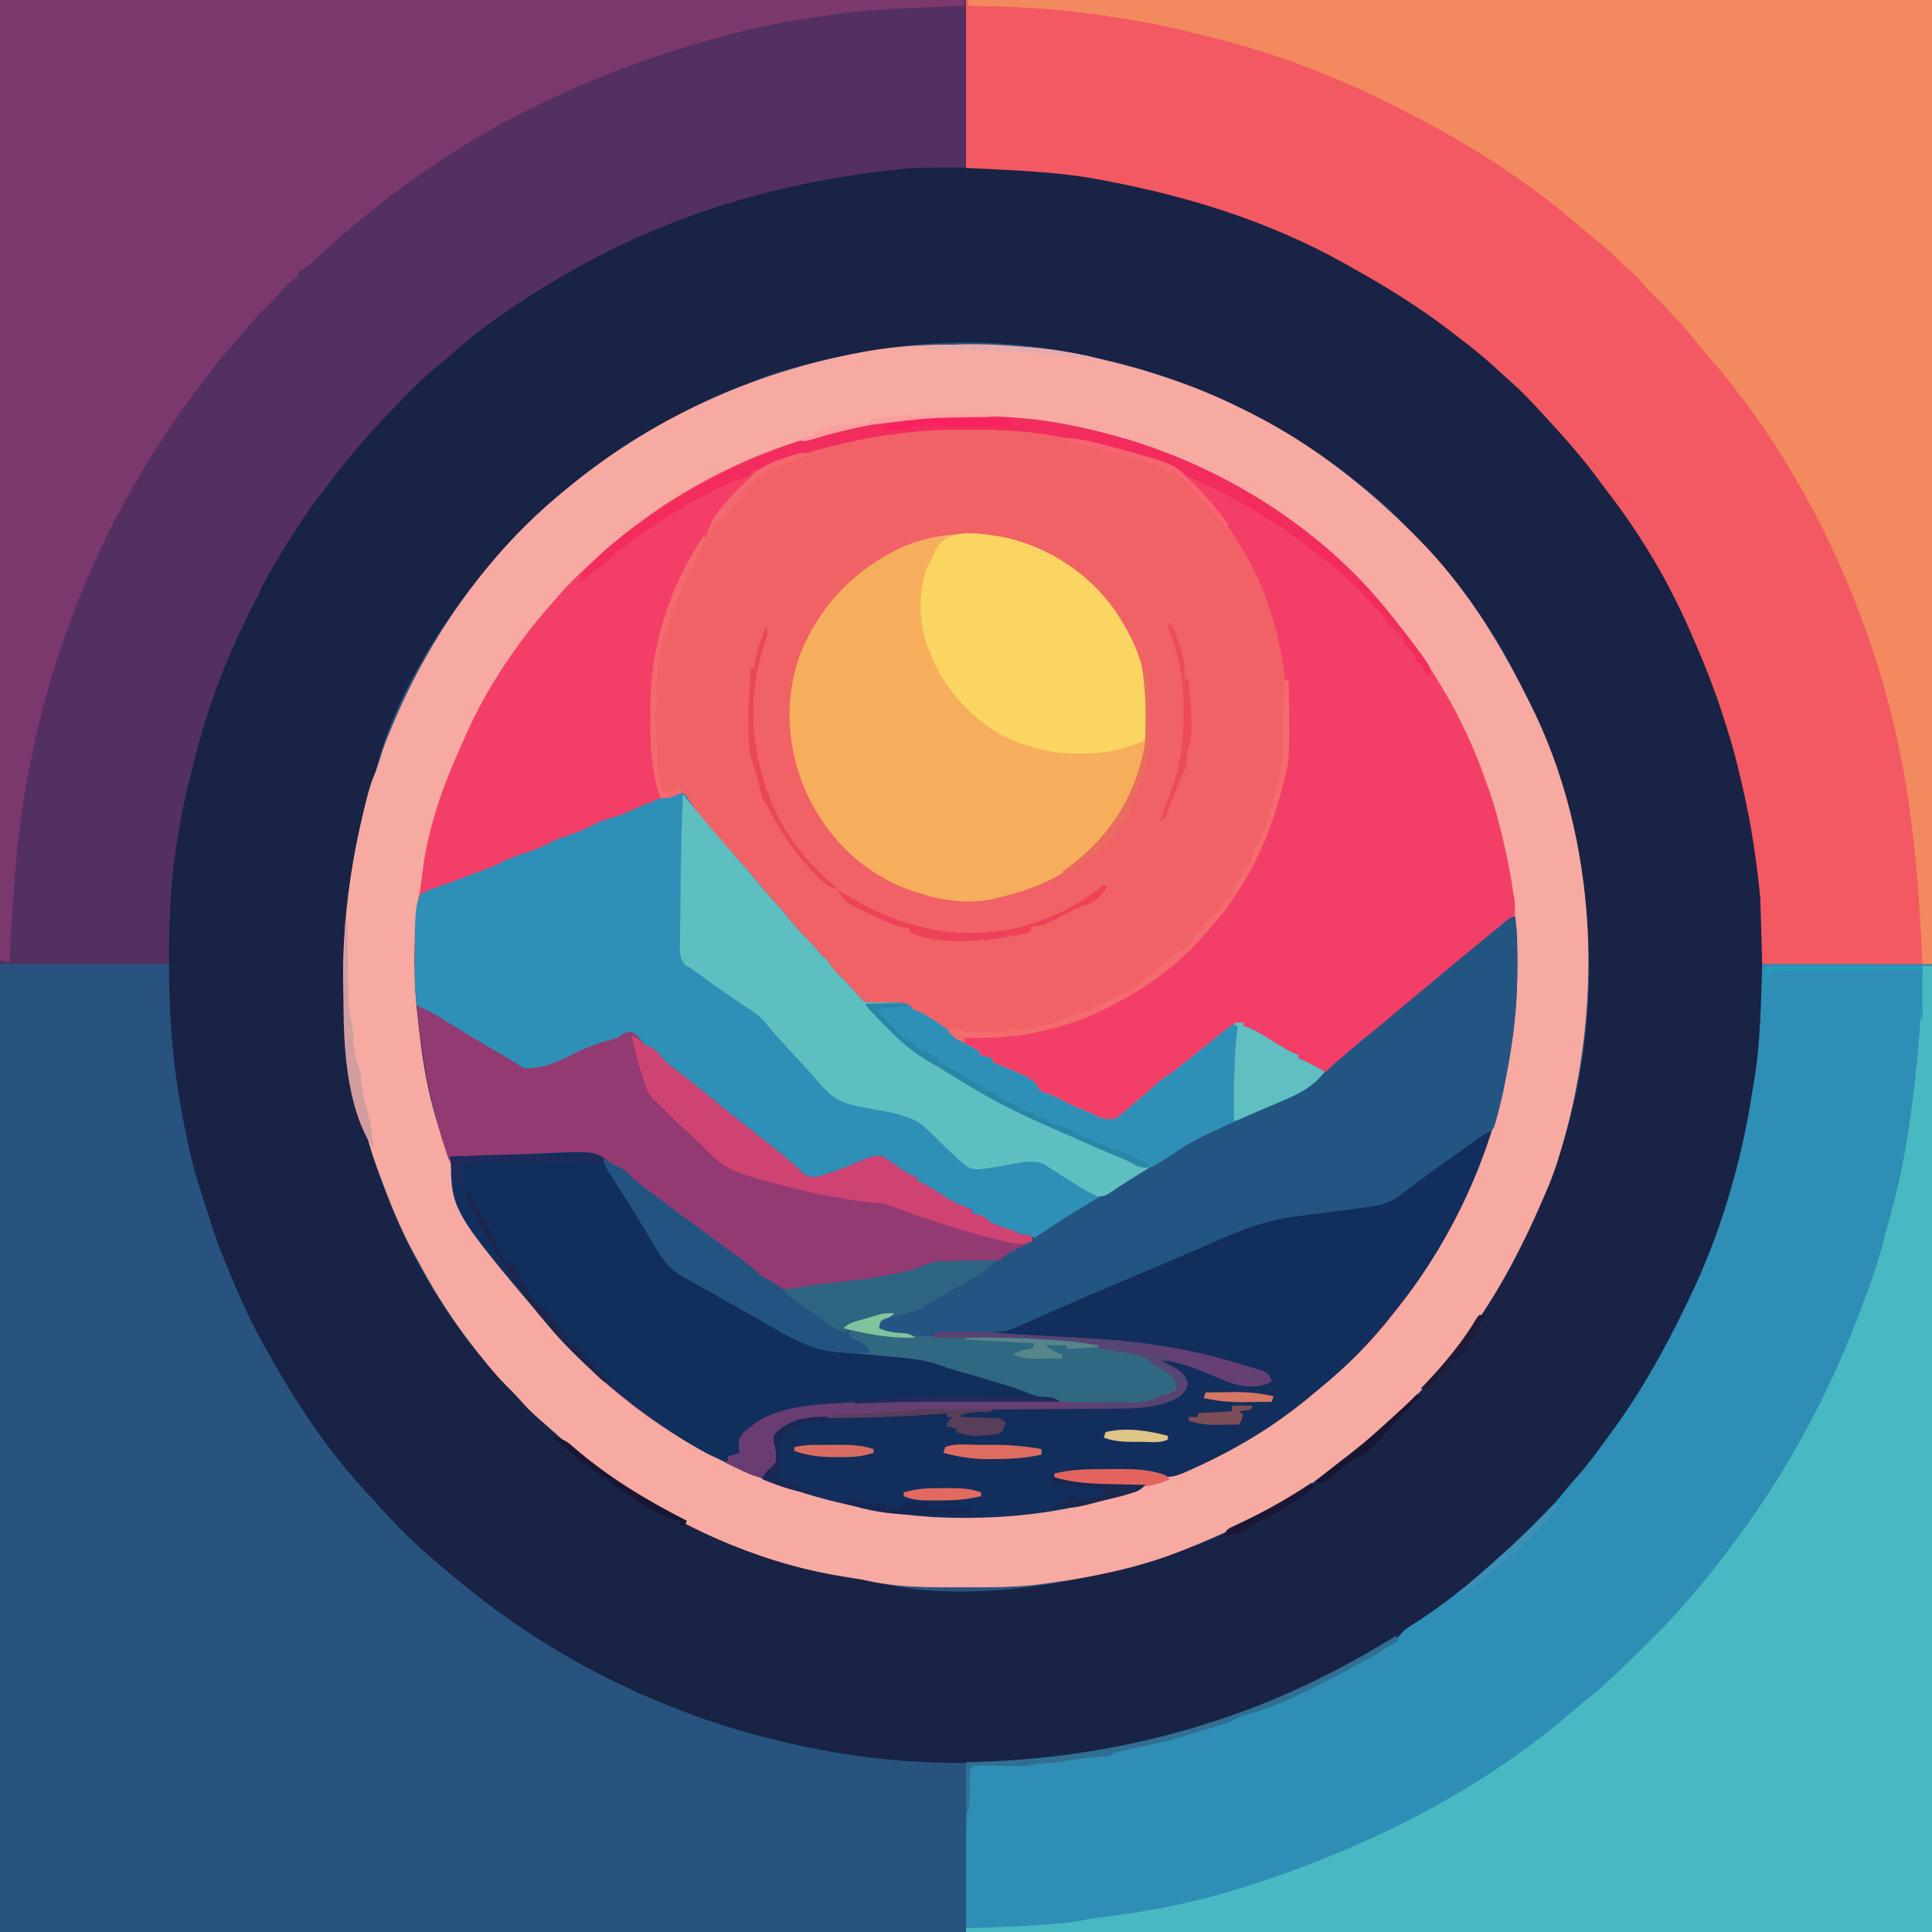
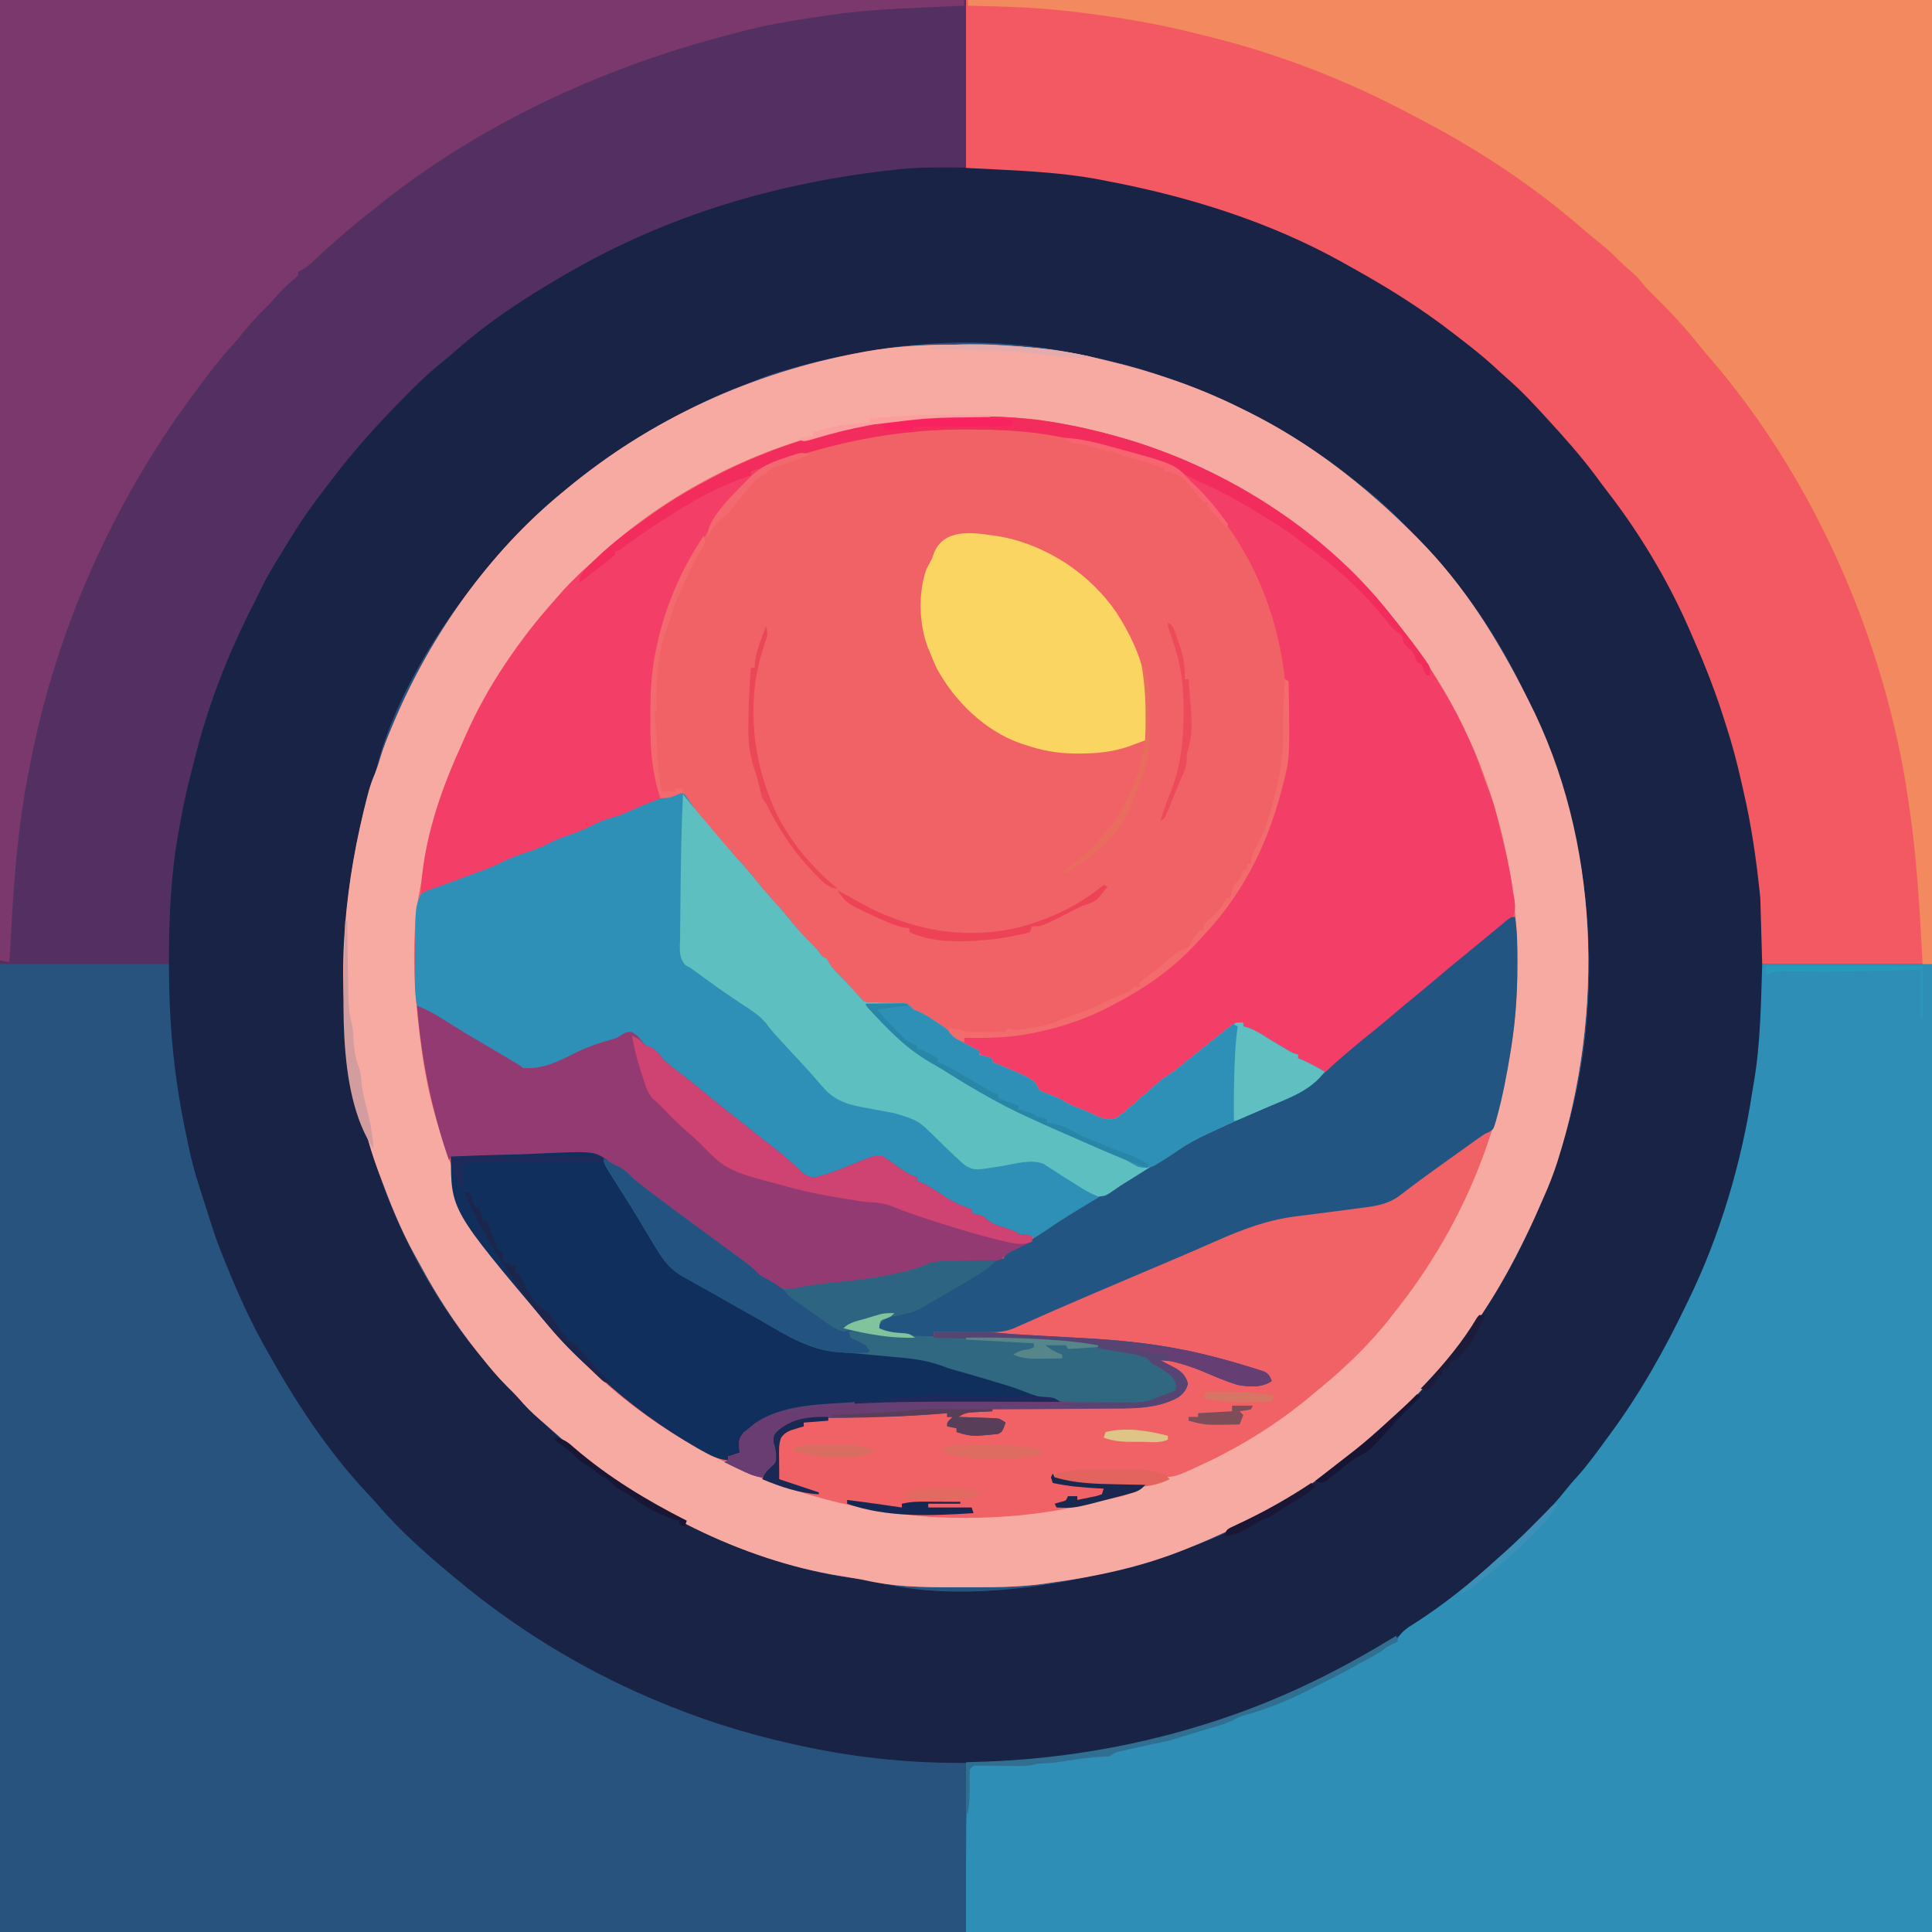
<svg xmlns="http://www.w3.org/2000/svg" version="1.1" width="1024" height="1024">
  <path d="M0 0 C337.92 0 675.84 0 1024 0 C1024 337.92 1024 675.84 1024 1024 C686.08 1024 348.16 1024 0 1024 C0 686.08 0 348.16 0 0 Z " fill="#28537F" transform="translate(0,0)" />
  <path d="M0 0 C1.5 0 1.5 0 3.03 0.01 C27.71 0.08 51.95 1.52 75.98 7.58 C78.16 8.13 80.34 8.66 82.52 9.19 C92.12 11.5 101.51 14.24 110.88 17.38 C111.58 17.61 112.29 17.85 113.02 18.09 C126.43 22.58 139.23 27.97 151.88 34.31 C152.72 34.73 153.56 35.14 154.43 35.57 C187.51 52.02 216.16 74.59 242.25 100.56 C243 101.31 243.75 102.05 244.52 102.82 C268.76 127.12 286.45 155.88 301.88 186.31 C302.26 187.05 302.64 187.79 303.03 188.55 C341.1 262.93 343.17 354.5 318.31 433.17 C316.16 439.71 313.74 446.05 310.88 452.31 C310.2 453.84 309.52 455.38 308.85 456.91 C296.11 485.71 281.12 513.02 260.88 537.31 C260.41 537.87 259.94 538.44 259.46 539.02 C222.71 583.17 177.23 615.83 123.88 637.31 C123.13 637.62 122.39 637.93 121.63 638.24 C98.7 647.73 73.41 653.08 48.88 656.31 C47.64 656.49 46.4 656.67 45.13 656.85 C32.59 658.52 20.12 658.62 7.49 658.57 C3.95 658.56 0.4 658.57 -3.14 658.59 C-18.64 658.6 -34.01 658.3 -49.16 654.76 C-51.67 654.19 -54.2 653.77 -56.75 653.38 C-58.88 653.02 -61 652.67 -63.12 652.31 C-64.21 652.13 -65.3 651.95 -66.42 651.77 C-118.98 642.2 -171.96 614.38 -211.12 578.31 C-212.5 577.1 -213.87 575.89 -215.25 574.69 C-215.89 574.13 -216.53 573.57 -217.19 572.99 C-218.5 571.85 -219.82 570.72 -221.15 569.61 C-225.24 566.13 -228.82 562.5 -232.29 558.4 C-234.26 556.16 -236.35 554.09 -238.5 552 C-243.46 547.09 -247.81 541.79 -252.12 536.31 C-252.88 535.37 -253.64 534.43 -254.42 533.46 C-265.63 519.29 -275.6 504.1 -284.12 488.17 C-285.12 486.32 -286.14 484.49 -287.17 482.66 C-294.85 468.84 -300.64 454.12 -306.12 439.31 C-306.43 438.51 -306.74 437.7 -307.05 436.87 C-309.41 430.55 -311.39 424.22 -313.06 417.69 C-313.32 416.7 -313.57 415.72 -313.83 414.7 C-316.7 403.32 -319.12 391.88 -321.12 380.31 C-321.29 379.37 -321.46 378.43 -321.63 377.47 C-329.36 331.7 -323.95 283.99 -312.44 239.44 C-312.25 238.7 -312.06 237.97 -311.86 237.21 C-310.99 234 -309.98 230.99 -308.67 227.93 C-307.47 225.11 -306.56 222.51 -305.72 219.59 C-304.06 213.87 -301.87 208.42 -299.56 202.94 C-299.12 201.89 -298.68 200.85 -298.23 199.77 C-278.63 153.72 -248.02 110.2 -209.12 78.31 C-208.64 77.9 -208.15 77.5 -207.64 77.07 C-162.36 39.36 -108.45 14.82 -50.69 4.06 C-49.89 3.91 -49.08 3.76 -48.26 3.6 C-32.18 0.75 -16.3 -0.06 0 0 Z " fill="#F16266" transform="translate(507.125,182.688)" />
  <path d="M0 0 C337.92 0 675.84 0 1024 0 C1024 168.63 1024 337.26 1024 511 C994.3 511 964.6 511 934 511 C933.67 499.45 933.34 487.9 933 476 C931.03 456.63 928.42 437.91 924 419 C923.57 417.11 923.14 415.21 922.71 413.32 C920.51 403.74 918.08 394.33 915 385 C914.45 383.26 913.91 381.53 913.36 379.79 C908.47 364.45 902.52 349.71 896 335 C895.65 334.2 895.3 333.4 894.94 332.58 C883.61 306.84 868.61 281.91 851.35 259.74 C849.33 257.13 847.39 254.47 845.44 251.81 C837.87 241.73 829.52 232.28 821 223 C820.48 222.42 819.95 221.85 819.41 221.26 C813 214.24 806.59 207.35 799.41 201.1 C796.8 198.83 794.28 196.48 791.75 194.12 C786.02 188.92 780.01 184.13 773.87 179.43 C772.62 178.48 771.38 177.52 770.14 176.55 C753.47 163.62 735.76 152.52 717.32 142.29 C715.33 141.18 713.34 140.06 711.36 138.93 C649.2 104.42 578.64 89.95 508.06 89.75 C507.03 89.74 505.99 89.74 504.93 89.73 C431.84 89.45 359.8 111.2 297 148 C296.18 148.48 295.35 148.97 294.5 149.46 C278.53 158.87 263.55 169.54 249 181 C247.68 182.03 247.68 182.03 246.33 183.08 C241.25 187.08 236.39 191.26 231.62 195.63 C230.2 196.91 228.77 198.19 227.32 199.44 C221.65 204.29 216.34 209.48 211.06 214.75 C209.57 216.24 208.08 217.72 206.58 219.2 C200.27 225.47 194.54 232.02 189 239 C188.12 240.05 187.24 241.1 186.36 242.14 C172.77 258.12 160.85 275.22 150.21 293.28 C148.78 295.7 147.32 298.09 145.82 300.47 C124.68 334.21 110.46 373.7 101.6 412.39 C101.05 414.78 100.48 417.16 99.89 419.54 C96.92 431.88 95.14 444.41 93.42 456.98 C93.08 459.43 92.72 461.87 92.34 464.31 C90.15 479.85 90.47 495.19 90 511 C60.3 511 30.6 511 0 511 C0 342.37 0 173.74 0 0 Z " fill="#533061" transform="translate(0,0)" />
  <path d="M0 0 C1.46 -0.01 1.46 -0.01 2.95 -0.02 C48.4 -0.28 91.8 3.46 135.61 16.2 C136.29 16.4 136.97 16.59 137.67 16.79 C165.57 24.72 192.96 36.03 218.38 49.99 C220.52 51.16 222.67 52.29 224.84 53.42 C243.74 63.44 262.02 75.71 278.61 89.2 C279.44 89.86 280.27 90.52 281.13 91.19 C290.33 98.44 299.51 105.81 307.65 114.25 C309.5 116.09 311.4 117.78 313.39 119.47 C317.44 123 321.14 126.76 324.79 130.7 C325.44 131.4 326.08 132.09 326.75 132.81 C328.71 134.93 330.66 137.07 332.61 139.2 C333.17 139.82 333.73 140.44 334.31 141.08 C354.14 163.01 370.8 187.67 385.61 213.2 C386.03 213.93 386.46 214.66 386.9 215.41 C403 242.89 415.41 273.02 423.9 303.7 C424.43 305.58 424.98 307.45 425.53 309.32 C429.66 323.38 432.54 337.67 435.21 352.07 C435.57 354.02 435.94 355.97 436.31 357.93 C440.08 378.78 439.97 399.78 439.98 420.89 C439.98 421.61 439.98 422.33 439.98 423.07 C440.01 445.59 439.2 467.78 435.36 490.02 C435.14 491.28 434.92 492.55 434.7 493.85 C426.07 542.92 409.19 589.92 384.61 633.2 C384.18 633.96 383.75 634.72 383.31 635.5 C374.04 651.96 363.31 667.39 351.61 682.2 C350.7 683.38 349.8 684.55 348.89 685.72 C343.87 692.24 338.7 698.49 333.09 704.51 C331.16 706.61 329.29 708.73 327.43 710.89 C323.06 715.9 318.38 720.58 313.67 725.27 C312.81 726.12 311.96 726.98 311.08 727.87 C306.08 732.86 300.99 737.65 295.61 742.2 C294.98 742.74 294.35 743.28 293.7 743.83 C271.42 762.68 247.66 779.22 221.9 792.97 C219.5 794.26 217.12 795.57 214.73 796.88 C154.69 829.47 85.04 845.69 16.92 845.58 C15.77 845.58 14.61 845.58 13.43 845.58 C-15.44 845.52 -43.19 842.43 -71.39 836.2 C-72.94 835.87 -72.94 835.87 -74.51 835.52 C-99.62 829.97 -123.73 822.28 -147.39 812.2 C-148.28 811.83 -149.17 811.45 -150.09 811.06 C-187.02 795.23 -221.56 773.95 -252.39 748.2 C-253.15 747.57 -253.15 747.57 -253.93 746.93 C-268.26 735.04 -282.44 722.54 -294.54 708.34 C-296.39 706.21 -298.31 704.15 -300.24 702.09 C-321.3 679.52 -338.45 653.12 -353.39 626.2 C-353.88 625.34 -354.36 624.48 -354.85 623.59 C-363.66 607.63 -370.74 591.14 -377.39 574.2 C-377.68 573.48 -377.97 572.76 -378.26 572.01 C-380.54 566.1 -382.42 560.05 -384.33 554.02 C-384.67 552.97 -385 551.92 -385.35 550.84 C-386.03 548.7 -386.7 546.57 -387.38 544.43 C-388.04 542.31 -388.72 540.2 -389.41 538.09 C-392.23 529.34 -394.16 520.52 -395.96 511.52 C-396.26 509.99 -396.57 508.47 -396.88 506.95 C-402.51 478.95 -404.83 451.88 -404.83 423.33 C-404.83 422.58 -404.83 421.83 -404.84 421.06 C-404.87 397.11 -403.85 373.79 -399.39 350.2 C-399.14 348.79 -398.88 347.37 -398.62 345.96 C-397.17 338.01 -395.54 330.17 -393.48 322.36 C-392.74 319.55 -392.03 316.74 -391.34 313.92 C-384.11 284.77 -373.21 256.84 -359.39 230.2 C-358.78 228.96 -358.17 227.72 -357.56 226.48 C-357.26 225.86 -356.96 225.25 -356.65 224.62 C-355.84 222.97 -355.03 221.33 -354.23 219.68 C-351.8 215.07 -349.1 210.65 -346.39 206.2 C-345.9 205.37 -345.4 204.55 -344.89 203.69 C-338.06 192.34 -330.95 181.44 -322.79 170.99 C-321.45 169.27 -320.12 167.53 -318.81 165.79 C-306.91 150.03 -293.75 135.49 -279.85 121.48 C-278.44 120.06 -277.03 118.63 -275.63 117.21 C-270.26 111.83 -264.73 106.86 -258.79 102.13 C-256.64 100.4 -254.57 98.62 -252.52 96.77 C-235.73 82 -216.69 69.43 -197.39 58.2 C-196.46 57.66 -195.53 57.11 -194.56 56.55 C-140.53 25.11 -82.26 7.95 -20.39 1.2 C-19.3 1.08 -19.3 1.08 -18.17 0.95 C-12.1 0.28 -6.11 0.03 0 0 Z M-33.39 97.2 C-34.45 97.39 -35.5 97.57 -36.59 97.76 C-50.43 100.15 -63.95 103.15 -77.39 107.2 C-78.37 107.48 -79.35 107.76 -80.36 108.04 C-85.28 109.45 -89.99 111.16 -94.71 113.11 C-97.65 114.31 -100.61 115.41 -103.58 116.52 C-111.03 119.39 -118.24 122.67 -125.39 126.2 C-126.24 126.62 -127.08 127.04 -127.95 127.46 C-147.62 137.27 -166.26 148.41 -183.39 162.2 C-184.5 163.05 -185.61 163.89 -186.73 164.73 C-203.98 177.84 -220.62 193.44 -234.39 210.2 C-235.23 211.18 -236.06 212.17 -236.91 213.18 C-262.16 243.44 -286.56 282.89 -295.69 321.65 C-296.39 324.2 -296.39 324.2 -297.75 327.61 C-300.1 333.75 -301.43 340.18 -302.89 346.58 C-303.05 347.25 -303.2 347.91 -303.36 348.6 C-309.05 373.3 -311.82 397.48 -311.77 422.83 C-311.77 423.9 -311.77 424.97 -311.77 426.07 C-311.54 508.91 -279.58 592.43 -220.39 651.33 C-218.73 652.96 -217.06 654.58 -215.39 656.2 C-212.94 658.64 -210.51 661.08 -208.11 663.56 C-202.21 669.6 -196 674.97 -189.39 680.2 C-188.19 681.19 -188.19 681.19 -186.97 682.19 C-144.62 716.78 -89.41 742.69 -34.8 748.77 C-32.15 749.11 -29.76 749.53 -27.21 750.27 C9.9 759.39 58.28 753.41 94.84 743.92 C97.84 743.14 100.84 742.41 103.85 741.68 C142.44 732.05 179.74 713.99 211.61 690.2 C212.49 689.55 212.49 689.55 213.38 688.88 C236.17 671.91 256.98 652.52 274.61 630.2 C275.38 629.23 276.16 628.26 276.96 627.26 C290.85 609.62 302.88 590.5 312.61 570.27 C313.62 568.17 314.65 566.07 315.67 563.98 C320.23 554.56 324.07 545.04 327.61 535.2 C328.09 533.94 328.58 532.67 329.07 531.41 C357.39 455.93 353.09 365.09 320.17 291.77 C318.68 288.56 317.15 285.38 315.61 282.2 C314.99 280.9 314.99 280.9 314.35 279.56 C302.08 253.71 286.69 229.58 267.61 208.2 C266.94 207.45 266.94 207.45 266.25 206.68 C254.03 192.98 241.2 179.39 226.61 168.2 C225.25 167.12 223.89 166.03 222.54 164.95 C192.89 141.3 159.39 123.62 123.61 111.2 C122.21 110.72 122.21 110.72 120.78 110.22 C107.77 105.74 94.67 102.4 81.18 99.72 C79.52 99.39 77.85 99.04 76.2 98.68 C41.66 91.31 1.25 90.83 -33.39 97.2 Z " fill="#182345" transform="translate(494.395,88.797)" />
-   <path d="M0 0 C0.94 1.32 1.85 2.65 2.7 4.02 C10.26 15.51 20.44 26.02 29.69 36.19 C33.54 40.43 37.15 44.83 40.75 49.28 C43.64 52.78 46.69 56.11 49.75 59.46 C52.11 62.12 54.34 64.85 56.56 67.62 C59.92 71.78 63.45 75.57 67.28 79.28 C69.38 81.38 71.17 83.67 73 86 C73.66 86.33 74.32 86.66 75 87 C75.45 87.76 75.9 88.51 76.36 89.29 C78.06 92.11 79.88 94.04 82.25 96.31 C86.4 100.36 90.23 104.6 94 109 C95.67 110.67 97.73 110.17 100.02 110.21 C101.04 110.24 102.07 110.27 103.12 110.3 C105.28 110.35 107.45 110.39 109.61 110.43 C110.63 110.46 111.66 110.49 112.71 110.52 C114.12 110.55 114.12 110.55 115.56 110.58 C118.41 111.07 119.16 111.85 121 114 C121.73 114.29 122.46 114.58 123.21 114.88 C127.01 116.4 130.19 118.6 133.56 120.88 C134.55 121.53 134.55 121.53 135.56 122.19 C139.07 124.54 142.08 126.92 145 130 C148.51 132.31 152.22 134.16 156 136 C156 136.66 156 137.32 156 138 C158.31 138.66 160.62 139.32 163 140 C163 140.66 163 141.32 163 142 C163.66 142.25 164.32 142.5 165 142.75 C185.05 151.11 185.05 151.11 188 157 C190.11 157.99 190.11 157.99 192.62 158.88 C195.79 160.08 198.73 161.31 201.62 163.06 C204.71 164.83 207.56 166.04 210.89 167.21 C213.93 168.35 216.82 169.79 219.73 171.23 C222.88 172.3 224.67 172.54 228 172 C231.05 170.11 233.68 167.8 236.38 165.44 C237.09 164.83 237.81 164.22 238.55 163.59 C241.46 161.1 244.35 158.58 247.22 156.04 C247.93 155.42 248.63 154.8 249.36 154.16 C249.99 153.6 250.62 153.04 251.27 152.46 C253.7 150.41 256.35 148.75 259 147 C262.37 144.38 265.68 141.69 269 139 C272.32 136.32 275.66 133.66 279 131 C279.81 130.34 279.81 130.34 280.64 129.67 C282.38 128.27 284.13 126.89 285.88 125.5 C286.42 125.05 286.97 124.61 287.53 124.15 C290.74 121.63 291.77 121 296 121 C296 121.66 296 122.32 296 123 C296.83 123.23 297.65 123.45 298.5 123.69 C301.93 124.97 304.59 126.52 307.64 128.5 C310.5 130.32 313.4 132.04 316.31 133.75 C317.32 134.34 318.33 134.94 319.36 135.55 C321.99 137.1 321.99 137.1 325 138 C325 138.66 325 139.32 325 140 C325.72 140.28 326.43 140.55 327.17 140.84 C329.96 141.98 332.62 143.26 335.31 144.62 C336.2 145.07 337.08 145.52 337.99 145.98 C338.98 146.48 338.98 146.48 340 147 C340.7 146.33 341.41 145.67 342.13 144.98 C348.06 139.43 354.13 134.23 360.57 129.27 C365.74 125.26 370.68 121.01 375.6 116.7 C380.08 112.78 384.64 108.99 389.26 105.24 C392.37 102.7 395.44 100.1 398.5 97.5 C403.26 93.46 408.06 89.47 412.9 85.53 C417.64 81.67 422.36 77.77 427.08 73.87 C428.44 72.75 429.81 71.62 431.18 70.5 C432.75 69.2 434.32 67.89 435.88 66.58 C438 65 438 65 440 65 C441.28 72.92 441.24 80.81 441.25 88.81 C441.25 90.02 441.25 90.02 441.25 91.24 C441.23 105.67 440.27 119.74 438 134 C437.83 135.11 437.66 136.21 437.48 137.35 C429.71 186.24 409.15 233.48 378 272 C377.2 273.01 376.4 274.02 375.57 275.07 C364.06 289.44 351.19 303.4 336.72 314.84 C333.89 317.09 331.17 319.45 328.44 321.81 C310.94 336.36 290.58 347.65 270.06 357.31 C269.05 357.8 268.04 358.29 266.99 358.79 C258.44 362.7 258.44 362.7 253 361 C244.36 358.66 235.86 358.73 226.99 358.79 C224.51 358.81 222.02 358.81 219.54 358.81 C211.63 358.83 203.86 359 196 360 C196 360.66 196 361.32 196 362 C206.91 364.58 217.26 365.52 228.44 365.69 C229.96 365.72 231.48 365.76 233 365.79 C236.67 365.87 240.33 365.94 244 366 C241.55 368.92 239.37 369.71 235.72 370.68 C234.66 370.97 233.6 371.26 232.51 371.55 C231.37 371.84 230.24 372.14 229.06 372.44 C227.29 372.9 227.29 372.9 225.48 373.37 C221.99 374.26 218.5 375.14 215 376 C214.13 376.22 213.26 376.44 212.37 376.66 C164.98 388.32 108.24 386.67 62.28 370.17 C59.17 369.06 56.05 368.14 52.88 367.25 C30.65 360.43 9.11 349.14 -10 336 C-10.65 335.56 -11.31 335.11 -11.98 334.65 C-33.96 319.68 -54.82 302.4 -72 282 C-72.45 281.47 -72.9 280.94 -73.37 280.39 C-94.6 255.23 -113.11 226.22 -124 195 C-124.52 193.62 -125.04 192.25 -125.56 190.88 C-125.79 190.25 -126.02 189.62 -126.26 188.98 C-126.79 187.56 -127.34 186.15 -127.89 184.74 C-140.8 151.16 -144.08 112.66 -143 77 C-142.97 76.12 -142.95 75.24 -142.92 74.34 C-142.38 58.61 -142.38 58.61 -140 53 C-137.09 51.21 -137.09 51.21 -133.38 49.94 C-132.38 49.58 -132.38 49.58 -131.37 49.22 C-129.97 48.72 -128.57 48.23 -127.16 47.75 C-124.29 46.76 -121.46 45.67 -118.62 44.59 C-116.67 43.85 -114.71 43.12 -112.75 42.39 C-112.14 42.16 -111.52 41.93 -110.89 41.7 C-109.6 41.22 -108.32 40.76 -107.03 40.3 C-103.58 39.05 -100.3 37.69 -97.03 36 C-92.31 33.57 -87.39 31.96 -82.36 30.29 C-78 28.81 -73.99 27.05 -69.91 24.94 C-67.07 23.54 -64.12 22.56 -61.12 21.56 C-55.95 19.77 -51.21 17.67 -46.36 15.12 C-43.15 13.6 -39.85 12.69 -36.43 11.74 C-33.24 10.77 -30.3 9.43 -27.27 8.04 C-23.24 6.2 -19.13 4.6 -15 3 C-14.03 2.61 -13.06 2.22 -12.06 1.82 C-11.09 1.45 -10.12 1.07 -9.12 0.69 C-8.24 0.34 -7.36 -0.01 -6.45 -0.36 C-3.79 -1.06 -2.51 -1.06 0 0 Z " fill="#122E5C" transform="translate(363,421)" />
  <path d="M0 0 C29.7 0 59.4 0 90 0 C90 169.29 90 338.58 90 513 C-78.96 513 -247.92 513 -422 513 C-422 450 -422 450 -421 438 C-421.04 435.08 -421.17 432.19 -421.36 429.28 C-421 427 -421 427 -419.42 425.37 C-416.14 423.51 -413.76 423.68 -410 423.74 C-409.33 423.75 -408.66 423.76 -407.97 423.76 C-405.83 423.79 -403.7 423.83 -401.56 423.88 C-399.43 423.91 -397.3 423.94 -395.16 423.97 C-393.23 423.99 -391.29 424.03 -389.35 424.07 C-386.4 424.01 -383.86 423.67 -381 423 C-379.59 422.86 -378.17 422.73 -376.75 422.62 C-371.09 422.1 -365.55 421.08 -359.98 420.02 C-356.26 419.32 -352.78 418.84 -349 419 C-345.95 419.23 -345.95 419.23 -343.41 417.63 C-339.16 415.6 -335.04 414.76 -330.44 413.88 C-329.6 413.71 -328.76 413.54 -327.9 413.36 C-324.71 412.72 -321.52 412.1 -318.32 411.5 C-309.71 409.66 -301.28 406.84 -292.95 404 C-289.87 402.96 -286.78 401.95 -283.69 400.94 C-280.51 399.88 -277.51 398.78 -274.44 397.44 C-271.45 396.19 -268.69 395.36 -265.56 394.56 C-261.37 393.46 -257.75 392.07 -253.94 390.02 C-251.95 388.97 -249.94 388.08 -247.88 387.19 C-236.61 382.23 -225.81 376.33 -215.05 370.36 C-214.09 369.83 -213.12 369.3 -212.12 368.75 C-211.26 368.27 -210.4 367.79 -209.51 367.3 C-207 366 -207 366 -204.31 364.96 C-201.85 364.11 -201.85 364.11 -199.94 361.94 C-198 360 -198 360 -195.94 359.56 C-195.3 359.38 -194.66 359.19 -194 359 C-193.6 358.26 -193.2 357.51 -192.79 356.75 C-190.56 353.32 -187.78 351.6 -184.38 349.5 C-168.82 339.53 -154.21 327.79 -140.58 315.34 C-138.51 313.46 -136.41 311.63 -134.29 309.8 C-129.52 305.64 -125.03 301.22 -120.56 296.75 C-119.72 295.91 -118.88 295.07 -118.02 294.21 C-112.97 289.11 -108.23 283.98 -103.82 278.32 C-102.03 276.04 -100.15 273.94 -98.19 271.81 C-92.3 265.26 -87.2 258.09 -82 251 C-81.56 250.41 -81.13 249.82 -80.68 249.21 C-64.72 227.61 -51.6 204.19 -40 180 C-39.5 178.97 -39.5 178.97 -38.98 177.92 C-22.39 143.82 -11.03 105.53 -5.32 68.07 C-5.04 66.23 -4.72 64.4 -4.4 62.57 C-0.87 41.9 -0.67 20.9 0 0 Z " fill="#2E8EB5" transform="translate(934,511)" />
  <path d="M0 0 C168.96 0 337.92 0 512 0 C512 168.63 512 337.26 512 511 C482.3 511 452.6 511 422 511 C421.67 499.45 421.34 487.9 421 476 C419.03 456.63 416.42 437.91 412 419 C411.57 417.11 411.14 415.21 410.71 413.32 C408.51 403.74 406.08 394.33 403 385 C402.45 383.26 401.91 381.53 401.36 379.79 C396.47 364.45 390.52 349.71 384 335 C383.65 334.2 383.3 333.4 382.94 332.58 C371.61 306.84 356.61 281.91 339.35 259.74 C337.33 257.13 335.39 254.47 333.44 251.81 C325.87 241.73 317.52 232.28 309 223 C308.48 222.42 307.95 221.85 307.41 221.26 C301 214.24 294.59 207.35 287.41 201.1 C284.8 198.83 282.28 196.48 279.75 194.12 C274.02 188.92 268.01 184.13 261.87 179.43 C260.62 178.48 259.38 177.52 258.14 176.55 C241.47 163.62 223.76 152.52 205.32 142.29 C203.33 141.18 201.34 140.06 199.36 138.93 C160.65 117.44 118.3 104.25 75 96 C74 95.8 72.99 95.6 71.96 95.4 C48.28 90.79 24.02 90.31 0 89 C0 59.63 0 30.26 0 0 Z " fill="#F35962" transform="translate(512,0)" />
  <path d="M0 0 C1.5 0 1.5 0 3.03 0.01 C27.71 0.08 51.95 1.52 75.98 7.58 C78.16 8.13 80.34 8.66 82.52 9.19 C92.12 11.5 101.51 14.24 110.88 17.38 C111.58 17.61 112.29 17.85 113.02 18.09 C126.43 22.58 139.23 27.97 151.88 34.31 C152.72 34.73 153.56 35.14 154.43 35.57 C187.51 52.02 216.16 74.59 242.25 100.56 C243 101.31 243.75 102.05 244.52 102.82 C268.76 127.12 286.45 155.88 301.88 186.31 C302.26 187.05 302.64 187.79 303.03 188.55 C341.1 262.93 343.17 354.5 318.31 433.17 C316.16 439.71 313.74 446.05 310.88 452.31 C310.2 453.84 309.52 455.38 308.85 456.91 C296.11 485.71 281.12 513.02 260.88 537.31 C260.41 537.87 259.94 538.44 259.46 539.02 C222.71 583.17 177.23 615.83 123.88 637.31 C123.13 637.62 122.39 637.93 121.63 638.24 C98.7 647.73 73.41 653.08 48.88 656.31 C47.64 656.49 46.4 656.67 45.13 656.85 C32.59 658.52 20.12 658.62 7.49 658.57 C3.95 658.56 0.4 658.57 -3.14 658.59 C-18.64 658.6 -34.01 658.3 -49.16 654.76 C-51.67 654.19 -54.2 653.77 -56.75 653.38 C-58.88 653.02 -61 652.67 -63.12 652.31 C-64.21 652.13 -65.3 651.95 -66.42 651.77 C-118.98 642.2 -171.96 614.38 -211.12 578.31 C-212.5 577.1 -213.87 575.89 -215.25 574.69 C-215.89 574.13 -216.53 573.57 -217.19 572.99 C-218.5 571.85 -219.82 570.72 -221.15 569.61 C-225.24 566.13 -228.82 562.5 -232.29 558.4 C-234.26 556.16 -236.35 554.09 -238.5 552 C-243.46 547.09 -247.81 541.79 -252.12 536.31 C-252.88 535.37 -253.64 534.43 -254.42 533.46 C-265.63 519.29 -275.6 504.1 -284.12 488.17 C-285.12 486.32 -286.14 484.49 -287.17 482.66 C-294.85 468.84 -300.64 454.12 -306.12 439.31 C-306.43 438.51 -306.74 437.7 -307.05 436.87 C-309.41 430.55 -311.39 424.22 -313.06 417.69 C-313.32 416.7 -313.57 415.72 -313.83 414.7 C-316.7 403.32 -319.12 391.88 -321.12 380.31 C-321.29 379.37 -321.46 378.43 -321.63 377.47 C-329.36 331.7 -323.95 283.99 -312.44 239.44 C-312.25 238.7 -312.06 237.97 -311.86 237.21 C-310.99 234 -309.98 230.99 -308.67 227.93 C-307.47 225.11 -306.56 222.51 -305.72 219.59 C-304.06 213.87 -301.87 208.42 -299.56 202.94 C-299.12 201.89 -298.68 200.85 -298.23 199.77 C-278.63 153.72 -248.02 110.2 -209.12 78.31 C-208.64 77.9 -208.15 77.5 -207.64 77.07 C-162.36 39.36 -108.45 14.82 -50.69 4.06 C-49.89 3.91 -49.08 3.76 -48.26 3.6 C-32.18 0.75 -16.3 -0.06 0 0 Z M-63.12 45.31 C-63.83 45.48 -64.53 45.65 -65.26 45.82 C-114.15 57.69 -162.25 83.65 -197.49 119.71 C-199.13 121.32 -200.84 122.79 -202.62 124.25 C-206.57 127.59 -209.79 131.38 -213.12 135.31 C-214.04 136.36 -214.96 137.4 -215.88 138.45 C-222.85 146.38 -229.21 154.56 -235.12 163.31 C-235.85 164.39 -236.58 165.46 -237.32 166.57 C-260.86 202.36 -277.11 241.52 -283.74 283.9 C-284.21 286.84 -284.76 289.76 -285.31 292.69 C-289.43 318.22 -287.44 344.84 -284.12 370.31 C-283.91 371.98 -283.91 371.98 -283.69 373.69 C-281.83 387.47 -279.03 400.67 -274.87 413.94 C-274.15 416.24 -273.46 418.54 -272.77 420.86 C-261.05 459.78 -238.15 495.3 -211.12 525.31 C-210.08 526.49 -210.08 526.49 -209.02 527.69 C-159.54 583.38 -87.91 615.8 -14.12 621.31 C14.24 622.88 43.88 620.95 71.44 613.93 C73.81 613.33 76.18 612.76 78.55 612.21 C90.08 610.04 90.08 610.04 99.88 604.31 C98.95 604.3 98.03 604.28 97.08 604.27 C93.59 604.21 90.09 604.13 86.6 604.05 C85.1 604.02 83.6 603.99 82.11 603.97 C71.69 603.8 62.03 602.72 51.88 600.31 C51.88 599.65 51.88 598.99 51.88 598.31 C60.51 597.23 69.08 597.09 77.78 597.07 C80.24 597.06 82.7 597.03 85.16 597 C93.27 596.95 100.52 597.2 108.32 599.76 C113.27 600.83 117.47 599.26 121.97 597.23 C122.93 596.8 123.88 596.37 124.87 595.92 C125.88 595.45 126.89 594.98 127.94 594.5 C129.53 593.77 129.53 593.77 131.14 593.02 C152.45 582.99 171.95 570.58 189.88 555.31 C190.92 554.45 191.97 553.58 193.02 552.72 C206.84 541.26 219.99 528.62 230.88 514.31 C231.89 513.03 232.9 511.75 233.91 510.46 C274.59 458.62 297.07 395.12 297.12 329.19 C297.13 328.4 297.13 327.61 297.13 326.8 C297.05 266.5 277.34 205.49 240.88 157.31 C240.09 156.25 239.3 155.19 238.49 154.1 C225.72 137.03 211.32 120.6 194.51 107.4 C192.73 105.99 190.98 104.53 189.27 103.04 C175.29 90.85 159.27 80.93 142.88 72.31 C142.24 71.98 141.6 71.64 140.95 71.29 C113.44 56.84 83.55 46.43 52.88 41.31 C51.74 41.11 51.74 41.11 50.58 40.9 C34.87 38.15 19.15 37.99 3.25 37.94 C1.7 37.93 1.7 37.93 0.13 37.91 C-21.37 37.79 -42.23 40.27 -63.12 45.31 Z " fill="#F6AAA2" transform="translate(507.125,182.688)" />
  <path d="M0 0 C168.63 0 337.26 0 511 0 C511 168.63 511 337.26 511 511 C509.35 511 507.7 511 506 511 C505.97 510.45 505.94 509.89 505.91 509.32 C504.49 482.09 502.98 455 499 428 C498.83 426.82 498.67 425.64 498.49 424.42 C486.33 339.98 448.63 253.42 392.54 188.94 C390.15 186.17 387.85 183.35 385.56 180.5 C378 171.22 369.73 162.57 361.16 154.22 C359 152 359 152 356.96 149.43 C355.16 147.2 353.38 145.46 351.19 143.62 C348.56 141.39 346.08 139.11 343.69 136.62 C340.03 132.91 336.05 129.69 331.99 126.43 C329.49 124.4 327.04 122.32 324.61 120.21 C300.45 99.36 273.14 81.03 245 66 C243.42 65.15 243.42 65.15 241.81 64.29 C227.45 56.64 213 49.32 198 43 C197.07 42.6 196.13 42.21 195.17 41.8 C172.44 32.23 149.08 24.55 125.11 18.75 C122.94 18.23 120.76 17.69 118.59 17.15 C97.23 11.85 75.85 8.49 54 6 C52.89 5.87 51.77 5.75 50.63 5.61 C33.81 3.77 16.9 3.41 0 3 C0 2.01 0 1.02 0 0 Z " fill="#F3895E" transform="translate(513,0)" />
-   <path d="M0 0 C1.65 0 3.3 0 5 0 C5 168.96 5 337.92 5 512 C-163.96 512 -332.92 512 -507 512 C-507 511.34 -507 510.68 -507 510 C-506.33 509.98 -505.66 509.96 -504.97 509.94 C-491.63 509.53 -478.31 508.98 -465 508.06 C-463.86 507.99 -462.73 507.91 -461.56 507.84 C-455.58 507.4 -449.8 506.68 -443.92 505.53 C-440.57 504.92 -437.22 504.48 -433.84 504.05 C-411.98 501.21 -390.14 497.3 -369 491 C-367.54 490.56 -367.54 490.56 -366.04 490.12 C-300.94 470.44 -236.52 439.35 -184.89 394.5 C-182.21 392.18 -179.46 389.96 -176.69 387.75 C-164.92 378.13 -154.2 367.29 -143.44 356.56 C-142.51 355.64 -141.58 354.72 -140.63 353.76 C-135.54 348.67 -130.67 343.48 -126 338 C-125.05 336.92 -124.1 335.83 -123.15 334.75 C-115.35 325.81 -108.09 316.52 -101 307 C-100.48 306.3 -99.96 305.61 -99.42 304.89 C-70.95 266.83 -48.44 224.56 -32 180 C-31.27 178.08 -30.55 176.15 -29.82 174.23 C-25.96 163.91 -22.63 153.7 -20 143 C-19.34 140.52 -18.67 138.04 -18 135.56 C-17.33 133.04 -16.67 130.52 -16 128 C-15.68 126.83 -15.36 125.66 -15.04 124.45 C-9.69 104.14 -6.66 83.52 -4.25 62.69 C-4.14 61.77 -4.04 60.84 -3.93 59.89 C-2.14 44.31 -0.94 28.8 -0.44 13.12 C-0.39 11.85 -0.35 10.58 -0.31 9.27 C-0.2 6.18 -0.1 3.09 0 0 Z " fill="#48B8C2" transform="translate(1019,512)" />
  <path d="M0 0 C168.63 0 337.26 0 511 0 C511 0.99 511 1.98 511 3 C509.16 3.08 509.16 3.08 507.27 3.17 C502.65 3.38 498.02 3.59 493.4 3.8 C491.41 3.89 489.42 3.98 487.43 4.07 C471.28 4.8 455.29 5.63 439.3 8.05 C437.13 8.37 434.97 8.69 432.81 9.01 C419.37 11 405.95 13.23 392.81 16.72 C391.7 17.02 391.7 17.02 390.56 17.32 C389.71 17.54 388.87 17.77 388 18 C386.48 18.4 386.48 18.4 384.93 18.8 C317.58 36.45 252.2 66.84 198 111 C196.33 112.31 194.67 113.63 193 114.94 C183.16 122.84 173.69 131.15 164.52 139.82 C162.37 141.68 160.6 142.91 158 144 C158 144.66 158 145.32 158 146 C156.5 147.45 156.5 147.45 154.44 149.12 C150.87 152.15 147.86 155.35 144.84 158.91 C142.86 161.16 140.77 163.23 138.62 165.31 C134.47 169.41 130.81 173.78 127.17 178.34 C125.26 180.68 123.29 182.91 121.25 185.12 C115.04 192.04 109.55 199.56 104 207 C103.45 207.73 102.9 208.47 102.34 209.23 C60.14 265.97 30.17 333.16 16.48 402.55 C16.16 404.18 15.84 405.8 15.5 407.43 C8.63 441.26 6.84 475.61 5 510 C3.35 509.67 1.7 509.34 0 509 C0 341.03 0 173.06 0 0 Z " fill="#7B386C" transform="translate(0,0)" />
  <path d="M0 0 C1.59 0 1.59 0 3.22 0.01 C20.75 0.08 37.69 1.08 54.94 4.44 C55.96 4.64 56.98 4.83 58.03 5.04 C64.38 6.31 70.67 7.79 76.94 9.44 C77.68 9.63 78.42 9.82 79.18 10.02 C135.18 24.8 190.68 58.85 226.61 104.75 C228.15 106.7 229.7 108.64 231.26 110.57 C238.4 119.52 244.93 128.6 250.76 138.46 C251.94 140.44 253.16 142.41 254.39 144.37 C259.44 152.57 263.78 161 267.81 169.75 C268.26 170.73 268.72 171.71 269.18 172.71 C271.83 178.57 274.02 184.45 275.98 190.57 C276.85 193.19 277.85 195.68 278.93 198.21 C281.68 204.93 283.29 211.97 285 219 C285.17 219.71 285.35 220.42 285.53 221.15 C288.08 231.52 290.59 241.84 291.94 252.44 C292.16 253.58 292.37 254.73 292.6 255.91 C293.11 260.13 293.42 263.51 290.71 267.03 C287.37 270.47 283.6 273.33 279.72 276.14 C277.4 277.83 275.17 279.63 272.94 281.44 C272.15 282.06 271.37 282.68 270.56 283.32 C266.7 286.44 262.95 289.7 259.18 292.94 C254.75 296.76 250.25 300.48 245.71 304.16 C242.59 306.72 239.51 309.32 236.44 311.94 C229.8 317.58 223.07 323.09 216.3 328.57 C210.29 333.46 204.38 338.46 198.53 343.54 C194.15 347.33 194.15 347.33 191.94 348.44 C189.49 347.19 187.16 345.91 184.81 344.5 C184.15 344.11 183.5 343.73 182.82 343.33 C181.19 342.37 179.56 341.41 177.94 340.44 C177.94 339.78 177.94 339.12 177.94 338.44 C177.29 338.37 176.63 338.31 175.96 338.24 C171.7 337.11 168.31 334.91 164.56 332.62 C163.1 331.74 161.63 330.86 160.16 329.98 C159.46 329.55 158.75 329.13 158.03 328.69 C155.02 326.89 151.98 325.16 148.94 323.44 C148.94 322.78 148.94 322.12 148.94 321.44 C143.58 323.46 139.81 325.88 135.56 329.69 C134.42 330.68 133.29 331.67 132.14 332.66 C131.6 333.14 131.05 333.62 130.48 334.11 C127.78 336.43 124.96 338.58 122.13 340.75 C118.8 343.31 115.55 345.98 112.3 348.64 C109.94 350.44 109.94 350.44 107.42 351.92 C104.78 353.53 102.74 355.32 100.5 357.44 C96.32 361.24 92.07 364.93 87.69 368.5 C87.11 368.99 86.53 369.48 85.94 369.98 C83.16 372.21 81.26 373.39 77.7 373.87 C74.94 373.44 74.94 373.44 71.94 371.44 C69.94 370.75 67.94 370.09 65.94 369.44 C63.51 368.46 61.09 367.46 58.69 366.44 C57.75 366.05 57.75 366.05 56.8 365.65 C54.06 364.48 52.06 363.56 49.94 361.44 C47.44 360.38 44.9 359.46 42.35 358.54 C39.88 357.41 38.78 356.37 36.94 354.44 C31.2 350.42 25.44 347.01 18.94 344.44 C17.95 343.78 16.96 343.12 15.94 342.44 C15.94 341.78 15.94 341.12 15.94 340.44 C15.17 340.33 14.41 340.23 13.62 340.12 C10.65 339.36 10 338.59 7.94 336.44 C6.28 335.75 4.61 335.08 2.94 334.44 C2.28 333.78 1.62 333.12 0.94 332.44 C0.94 331.45 0.94 330.46 0.94 329.44 C2.17 329.41 3.41 329.39 4.69 329.36 C23.93 328.8 42.93 326.51 60.94 319.44 C62.28 318.94 63.62 318.44 64.96 317.95 C81.91 311.5 97.18 302.24 110.94 290.44 C112.29 289.28 112.29 289.28 113.67 288.1 C116.14 285.92 118.55 283.7 120.94 281.44 C121.76 280.67 122.58 279.9 123.42 279.11 C153.46 250.15 171.49 207.08 172.25 165.61 C172.88 118.23 158.14 73.63 124.56 39.14 C121.94 36.44 121.94 36.44 120.16 34.3 C106.93 18.81 72.97 15.16 53.94 11.44 C52.96 11.24 51.98 11.04 50.98 10.84 C34.91 7.71 19.13 7.07 2.81 7.06 C1.86 7.06 0.91 7.06 -0.07 7.06 C-27.52 7.06 -54.14 11.29 -80.5 18.94 C-81.47 19.22 -81.47 19.22 -82.45 19.5 C-99.5 24.07 -99.5 24.07 -113.5 34.19 C-114.03 34.74 -114.56 35.3 -115.11 35.88 C-126.53 48.14 -135.78 61.92 -144.06 76.44 C-145.01 78.07 -145.01 78.07 -145.98 79.73 C-157.45 100.87 -164.06 126.12 -164.3 150.14 C-164.31 150.94 -164.32 151.74 -164.33 152.57 C-164.35 155.13 -164.37 157.69 -164.38 160.25 C-164.38 161.12 -164.38 161.99 -164.39 162.89 C-164.41 175.88 -163.41 187.84 -160.06 200.44 C-160.06 201.43 -160.06 202.42 -160.06 203.44 C-165.68 206.46 -171.24 208.56 -177.31 210.5 C-180.39 211.55 -183.17 212.96 -186.06 214.44 C-187.41 214.89 -188.77 215.33 -190.12 215.75 C-194.04 217 -197.66 218.61 -201.38 220.38 C-206.61 222.85 -211.84 224.76 -217.36 226.51 C-220.41 227.56 -223.11 228.93 -225.95 230.44 C-228.55 231.67 -231.2 232.51 -233.94 233.38 C-238.82 234.94 -243.19 236.92 -247.72 239.29 C-250.55 240.68 -253.39 241.62 -256.38 242.56 C-259.98 243.74 -263.52 245.05 -267.06 246.38 C-267.76 246.63 -268.45 246.89 -269.17 247.16 C-273.65 248.86 -278.04 250.69 -282.36 252.77 C-284.06 253.44 -284.06 253.44 -287.06 253.44 C-286.1 226.72 -277.06 199.64 -266.01 175.52 C-265.1 173.51 -264.22 171.48 -263.35 169.45 C-251.71 142.9 -234.88 118.58 -215.55 97.09 C-214.13 95.51 -212.72 93.91 -211.31 92.31 C-207.17 87.66 -202.99 83.29 -198.21 79.29 C-196.63 77.92 -195.08 76.5 -193.57 75.06 C-184.71 66.62 -175.04 59.49 -165.06 52.44 C-164.39 51.96 -163.72 51.49 -163.03 51 C-153.13 44.06 -142.78 38.03 -132.06 32.44 C-131.28 32.03 -130.5 31.62 -129.7 31.2 C-107.29 19.68 -83.55 11.24 -58.9 6.04 C-57.3 5.7 -55.7 5.35 -54.1 4.98 C-36.26 0.85 -18.25 -0.11 0 0 Z " fill="#F33F67" transform="translate(510.062,220.562)" />
  <path d="M0 0 C0.94 1.32 1.85 2.65 2.7 4.02 C10.26 15.51 20.44 26.02 29.69 36.19 C33.54 40.43 37.15 44.83 40.75 49.28 C43.64 52.78 46.69 56.11 49.75 59.46 C52.11 62.12 54.34 64.85 56.56 67.62 C59.92 71.78 63.45 75.57 67.28 79.28 C69.38 81.38 71.17 83.67 73 86 C73.66 86.33 74.32 86.66 75 87 C75.45 87.76 75.9 88.51 76.36 89.29 C78.06 92.11 79.88 94.04 82.25 96.31 C86.4 100.36 90.23 104.6 94 109 C95.67 110.67 97.73 110.17 100.02 110.21 C101.04 110.24 102.07 110.27 103.12 110.3 C105.28 110.35 107.45 110.39 109.61 110.43 C110.63 110.46 111.66 110.49 112.71 110.52 C114.12 110.55 114.12 110.55 115.56 110.58 C118.41 111.07 119.16 111.85 121 114 C121.73 114.29 122.46 114.58 123.21 114.88 C127.01 116.4 130.19 118.6 133.56 120.88 C134.55 121.53 134.55 121.53 135.56 122.19 C139.07 124.54 142.08 126.92 145 130 C148.51 132.31 152.22 134.16 156 136 C156 136.66 156 137.32 156 138 C158.31 138.66 160.62 139.32 163 140 C163 140.66 163 141.32 163 142 C163.66 142.25 164.32 142.5 165 142.75 C185.05 151.11 185.05 151.11 188 157 C190.11 157.99 190.11 157.99 192.62 158.88 C195.79 160.08 198.73 161.31 201.62 163.06 C204.71 164.83 207.56 166.04 210.89 167.21 C213.93 168.35 216.82 169.79 219.73 171.23 C222.88 172.3 224.67 172.54 228 172 C231.05 170.11 233.68 167.8 236.38 165.44 C237.09 164.83 237.81 164.22 238.55 163.59 C241.46 161.1 244.35 158.58 247.22 156.04 C247.93 155.42 248.63 154.8 249.36 154.16 C249.99 153.6 250.62 153.04 251.27 152.46 C253.7 150.41 256.35 148.75 259 147 C262.37 144.38 265.68 141.69 269 139 C272.32 136.32 275.66 133.66 279 131 C279.81 130.34 279.81 130.34 280.64 129.67 C282.38 128.27 284.13 126.89 285.88 125.5 C286.42 125.05 286.97 124.61 287.53 124.15 C290.74 121.63 291.77 121 296 121 C296 121.66 296 122.32 296 123 C296.83 123.23 297.65 123.45 298.5 123.69 C301.93 124.97 304.59 126.52 307.64 128.5 C310.5 130.32 313.4 132.04 316.31 133.75 C317.32 134.34 318.33 134.94 319.36 135.55 C321.99 137.1 321.99 137.1 325 138 C325 138.66 325 139.32 325 140 C325.64 140.23 326.28 140.45 326.94 140.69 C331.13 142.49 335.04 144.74 339 147 C331.7 157.21 319.36 161.24 308.19 166 C305.43 167.18 302.67 168.37 299.92 169.56 C299.25 169.85 298.58 170.14 297.89 170.44 C291.54 173.18 285.26 176.07 279 179 C278.03 179.45 277.07 179.9 276.07 180.36 C265.53 185.3 255.83 191.81 246 198 C243.83 199.36 241.66 200.71 239.49 202.07 C238.17 202.9 236.85 203.72 235.53 204.55 C230.59 207.64 225.64 210.69 220.68 213.73 C202.76 224.74 202.76 224.74 185 236 C184.67 235.34 184.34 234.68 184 234 C182.97 234.06 181.94 234.12 180.88 234.19 C176.6 233.98 174.72 233.04 171 231 C168.4 229.95 165.79 228.95 163.17 227.96 C161 227 161 227 159 225 C156.68 223.96 154.35 222.96 152 222 C152 221.34 152 220.68 152 220 C151.23 219.85 151.23 219.85 150.44 219.69 C143.55 217.75 137.67 214.16 131.62 210.44 C130.81 209.94 129.99 209.45 129.14 208.94 C128.37 208.46 127.59 207.99 126.79 207.5 C126.08 207.06 125.38 206.63 124.65 206.19 C123 205 123 205 122 203 C121.32 202.75 120.64 202.5 119.94 202.25 C116.48 200.78 113.9 198.76 110.96 196.44 C107.25 193.72 104.67 192.57 100 193 C97.67 193.7 97.67 193.7 95.38 194.75 C90.83 196.66 86.25 198.39 81.61 200.05 C79.26 200.91 76.95 201.82 74.62 202.75 C71.26 203.91 69.46 204.4 66 204 C64 202.6 64 202.6 62 200.62 C58.37 197.2 54.61 194.07 50.62 191.06 C44.63 186.51 38.81 181.79 33 177 C25.39 170.77 17.75 164.56 10 158.5 C4.77 154.4 -0.44 150.28 -5.62 146.12 C-6.3 145.59 -6.98 145.05 -7.67 144.5 C-11.28 141.59 -14.14 138.68 -17 135 C-17.8 134.69 -18.61 134.38 -19.44 134.06 C-23.12 132.54 -24.6 130.15 -27 127 C-30.37 127.43 -33.13 128.46 -36.19 129.88 C-39.38 131.35 -42.49 132.5 -45.88 133.44 C-50.57 134.77 -54.85 136.66 -59.26 138.73 C-63.44 140.67 -67.7 142.35 -72 144 C-73.55 144.62 -73.55 144.62 -75.12 145.25 C-79.56 146.41 -83.7 147.18 -87.88 145.04 C-88.81 144.42 -88.81 144.42 -89.77 143.78 C-90.81 143.1 -90.81 143.1 -91.88 142.41 C-92.58 141.94 -93.28 141.48 -94 141 C-95.3 140.18 -96.59 139.35 -97.89 138.54 C-98.53 138.13 -99.17 137.73 -99.83 137.31 C-104.96 134.08 -110.07 130.89 -115.44 128.06 C-121.24 124.99 -126.69 121.39 -132.16 117.78 C-132.86 117.32 -133.56 116.86 -134.28 116.39 C-134.9 115.98 -135.52 115.57 -136.16 115.14 C-138 113.93 -138 113.93 -140.19 113.09 C-141.08 112.55 -141.08 112.55 -142 112 C-143.37 104.92 -143.16 97.69 -143.12 90.5 C-143.12 89.36 -143.12 88.22 -143.11 87.04 C-142.95 59.94 -142.95 59.94 -140 53 C-137.09 51.21 -137.09 51.21 -133.38 49.94 C-132.38 49.58 -132.38 49.58 -131.37 49.22 C-129.97 48.72 -128.57 48.23 -127.16 47.75 C-124.29 46.76 -121.46 45.67 -118.62 44.59 C-116.67 43.85 -114.71 43.12 -112.75 42.39 C-112.14 42.16 -111.52 41.93 -110.89 41.7 C-109.6 41.22 -108.32 40.76 -107.03 40.3 C-103.58 39.05 -100.3 37.69 -97.03 36 C-92.31 33.57 -87.39 31.96 -82.36 30.29 C-78 28.81 -73.99 27.05 -69.91 24.94 C-67.07 23.54 -64.12 22.56 -61.12 21.56 C-55.95 19.77 -51.21 17.67 -46.36 15.12 C-43.15 13.6 -39.85 12.69 -36.43 11.74 C-33.24 10.77 -30.3 9.43 -27.27 8.04 C-23.24 6.2 -19.13 4.6 -15 3 C-14.03 2.61 -13.06 2.22 -12.06 1.82 C-11.09 1.45 -10.12 1.07 -9.12 0.69 C-8.24 0.34 -7.36 -0.01 -6.45 -0.36 C-3.79 -1.06 -2.51 -1.06 0 0 Z " fill="#2E90B7" transform="translate(363,421)" />
-   <path d="M0 0 C16.12 14.37 29.03 33.65 32.62 55.34 C32.81 56.37 32.99 57.39 33.17 58.45 C36.29 85.19 31.23 112.53 14.31 134.01 C11.26 137.65 8 141.01 4.62 144.34 C3.81 145.15 3 145.96 2.16 146.8 C-11.76 160.02 -28.07 166.13 -46.38 170.34 C-47.01 170.52 -47.65 170.69 -48.3 170.87 C-61.29 173.79 -75.95 171.46 -88.38 167.34 C-89.51 166.97 -90.65 166.59 -91.82 166.21 C-116.74 157.3 -135.26 139.11 -146.52 115.5 C-157.07 92.48 -159.17 66.03 -150.55 42.03 C-140.32 15.39 -121.34 -4 -95.62 -15.97 C-64.17 -29.14 -25.66 -21.91 0 0 Z " fill="#F6AE5C" transform="translate(574.375,305.66)" />
  <path d="M0 0 C1.28 7.92 1.24 15.81 1.25 23.81 C1.25 24.61 1.25 25.42 1.25 26.24 C1.23 40.67 0.29 54.74 -2 69 C-2.18 70.14 -2.36 71.28 -2.55 72.45 C-4.41 83.75 -6.48 95.02 -9.56 106.06 C-9.75 106.75 -9.93 107.44 -10.12 108.15 C-11.5 112.72 -11.5 112.72 -13.86 114.04 C-14.92 114.51 -14.92 114.51 -16 115 C-17.18 115.76 -18.33 116.55 -19.48 117.36 C-20.14 117.83 -20.8 118.3 -21.48 118.78 C-22.54 119.54 -22.54 119.54 -23.62 120.31 C-24.37 120.84 -25.11 121.37 -25.88 121.92 C-31.31 125.78 -36.72 129.67 -42.12 133.56 C-42.87 134.1 -43.61 134.64 -44.38 135.19 C-48.03 137.82 -51.64 140.48 -55.22 143.2 C-55.89 143.7 -56.56 144.2 -57.25 144.72 C-58.5 145.67 -59.74 146.61 -60.97 147.57 C-67.47 152.47 -74.36 153.33 -82.19 154.31 C-84.13 154.57 -86.07 154.83 -88.01 155.09 C-91.78 155.58 -95.55 156.07 -99.32 156.54 C-103.26 157.04 -107.19 157.55 -111.12 158.07 C-112.69 158.27 -114.25 158.47 -115.81 158.66 C-131.29 160.55 -144.56 165.64 -158.81 171.94 C-161.46 173.1 -164.11 174.25 -166.76 175.41 C-167.44 175.71 -168.11 176 -168.81 176.31 C-176.25 179.55 -183.72 182.72 -191.19 185.88 C-193.95 187.05 -196.72 188.22 -199.48 189.39 C-200.17 189.68 -200.87 189.97 -201.58 190.28 C-209.73 193.73 -217.87 197.2 -226 200.69 C-226.73 201 -227.46 201.31 -228.21 201.64 C-239.03 206.26 -249.81 210.96 -260.54 215.76 C-261.47 216.18 -262.41 216.6 -263.37 217.02 C-264.58 217.56 -264.58 217.56 -265.81 218.11 C-270.62 220.06 -275.12 220.13 -280.27 220.1 C-281.46 220.1 -281.46 220.1 -282.67 220.09 C-285.2 220.09 -287.72 220.08 -290.25 220.06 C-291.97 220.06 -293.68 220.05 -295.4 220.05 C-299.6 220.04 -303.8 220.02 -308 220 C-308 220.99 -308 221.98 -308 223 C-306.93 222.99 -305.86 222.98 -304.76 222.97 C-232.73 222.33 -232.73 222.33 -212.86 229.07 C-210.12 229.96 -207.86 230.29 -205 230.44 C-198.25 231.02 -194.16 233.77 -189 238 C-188.17 238.47 -187.35 238.95 -186.5 239.44 C-183.48 241.32 -181.28 243.26 -179 246 C-178.44 248.62 -178.44 248.62 -179 251 C-182.24 254.66 -187.47 255.62 -192 257 C-192.99 257.33 -193.98 257.66 -195 258 C-217.83 259.38 -239.84 260 -261.23 251.1 C-266.11 249.16 -271.15 247.73 -276.19 246.25 C-278.08 245.68 -279.98 245.1 -281.88 244.53 C-287.09 242.96 -292.32 241.46 -297.57 240.02 C-301 239 -301 239 -303.38 238.07 C-312.1 234.79 -320.64 233.94 -329.86 233.16 C-332.55 232.93 -335.25 232.68 -337.94 232.41 C-348.46 231.38 -348.46 231.38 -359.01 230.64 C-374.71 229.5 -387.89 220.72 -401.23 213.02 C-403.89 211.49 -406.58 210 -409.26 208.51 C-413.94 205.91 -418.58 203.26 -423.21 200.59 C-426.15 198.92 -429.1 197.28 -432.06 195.66 C-434.04 194.54 -436.02 193.43 -438 192.31 C-438.9 191.83 -439.8 191.34 -440.73 190.84 C-447.42 187.01 -451.06 182.55 -455 176 C-455.49 175.22 -455.97 174.44 -456.47 173.63 C-457.9 171.29 -459.3 168.93 -460.69 166.56 C-465.32 158.74 -470.09 151.02 -474.99 143.36 C-476.34 141.24 -477.67 139.13 -479 137 C-479.63 136 -479.63 136 -480.27 134.98 C-481.24 133.35 -482.13 131.68 -483 130 C-482.5 129.01 -482.5 129.01 -482 128 C-480.92 128.93 -480.92 128.93 -479.81 129.88 C-477.2 132.06 -477.2 132.06 -474.5 132.94 C-471.21 134.34 -469.5 136.44 -467 139 C-464.08 141.43 -461.04 143.71 -458 146 C-457.45 146.42 -456.9 146.83 -456.33 147.26 C-448.49 153.19 -440.6 159.05 -432.69 164.88 C-431.9 165.45 -431.12 166.03 -430.31 166.62 C-426.12 169.71 -421.92 172.79 -417.71 175.86 C-416.85 176.49 -415.99 177.12 -415.1 177.77 C-413.45 178.98 -411.8 180.18 -410.14 181.38 C-406.47 184.07 -403.21 186.77 -400 190 C-397.74 191.44 -397.74 191.44 -395.38 192.62 C-392.81 193.96 -391.05 194.95 -389 197 C-384.96 197.34 -381.54 196.96 -377.6 196.07 C-371.24 194.77 -364.84 194.19 -358.38 193.56 C-348.11 192.51 -338.07 191.26 -328 189 C-326.88 188.75 -325.77 188.5 -324.62 188.25 C-320.48 187.28 -316.73 186.35 -312.89 184.49 C-308.63 182.65 -304.6 182.43 -300 182.27 C-298.75 182.21 -298.75 182.21 -297.48 182.15 C-294.84 182.02 -292.2 181.92 -289.56 181.81 C-287.76 181.73 -285.96 181.65 -284.17 181.56 C-279.78 181.36 -275.39 181.18 -271 181 C-270.67 180.01 -270.34 179.02 -270 178 C-267.37 176.53 -267.37 176.53 -263.88 174.94 C-258.54 172.41 -253.62 169.59 -248.75 166.25 C-243.52 162.67 -238.23 159.23 -232.81 155.94 C-232.09 155.5 -231.36 155.06 -230.62 154.6 C-228.08 153.07 -225.54 151.53 -223 150 C-218.25 147.13 -213.5 144.25 -208.75 141.38 C-208.14 141 -207.53 140.63 -206.89 140.25 C-200.28 136.24 -193.67 132.22 -187.19 128 C-185.13 126.67 -183.06 125.33 -181 124 C-180.43 123.63 -179.85 123.26 -179.26 122.88 C-170.86 117.5 -162.44 113.31 -153.16 109.66 C-148.74 107.92 -144.44 105.95 -140.16 103.89 C-136.22 102.01 -132.24 100.24 -128.22 98.54 C-116.49 93.5 -106.77 88.46 -97.61 79.53 C-94.76 76.82 -91.75 74.3 -88.75 71.75 C-88.16 71.25 -87.57 70.74 -86.97 70.22 C-82.9 66.74 -78.76 63.37 -74.55 60.05 C-70.94 57.15 -67.42 54.14 -63.89 51.14 C-60.45 48.22 -56.99 45.34 -53.5 42.5 C-49.46 39.21 -45.47 35.87 -41.5 32.5 C-36.74 28.46 -31.94 24.47 -27.1 20.53 C-22.36 16.67 -17.64 12.77 -12.92 8.87 C-11.56 7.75 -10.19 6.62 -8.82 5.5 C-7.25 4.2 -5.68 2.89 -4.12 1.58 C-2 0 -2 0 0 0 Z " fill="#235583" transform="translate(803,486)" />
  <path d="M0 0 C5.03 2.02 9.51 4.43 14.06 7.38 C22.52 12.76 31.13 17.85 39.77 22.92 C43.39 25.05 47 27.18 50.6 29.33 C51.83 30.06 51.83 30.06 53.09 30.81 C55 32 55 32 56 33 C66.03 33.95 74.85 29.77 83.57 25.23 C90.07 21.94 96.82 19.71 103.81 17.73 C106.2 17.03 106.2 17.03 108.81 15.25 C111 14 111 14 113.5 13.94 C117.03 15.44 118.6 18.06 121 21 C121.8 21.31 122.61 21.62 123.44 21.94 C126.61 23.25 127.92 25.29 130.04 27.9 C132.88 30.95 136.15 33.32 139.48 35.81 C144.35 39.47 149.06 43.3 153.75 47.19 C158.77 51.35 163.81 55.47 168.98 59.45 C172.1 61.84 175.15 64.32 178.21 66.78 C180.23 68.39 182.25 69.98 184.29 71.57 C184.86 72.01 185.44 72.46 186.03 72.93 C187.22 73.85 188.41 74.77 189.6 75.7 C192.68 78.1 195.65 80.55 198.54 83.18 C199.11 83.7 199.68 84.21 200.27 84.74 C201.35 85.72 202.42 86.72 203.47 87.74 C206.37 90.35 207.66 91.01 211.62 90.88 C219.07 88.95 226.03 86.22 233.11 83.18 C242.53 79.33 242.53 79.33 247 80 C249.74 81.61 252.22 83.42 254.76 85.31 C258.08 87.73 261.05 89.68 265 91 C265 91.66 265 92.32 265 93 C266 93.34 266 93.34 267.01 93.69 C271.61 95.7 275.67 98.53 279.85 101.28 C284.43 104.22 288.84 106.25 294 108 C294 108.66 294 109.32 294 110 C295.64 110.4 295.64 110.4 297.31 110.81 C301 112 301 112 302.29 113.41 C304.83 115.77 307.89 116.57 311.12 117.62 C317.9 119.9 317.9 119.9 319 121 C321.33 121.37 323.66 121.7 326 122 C326 122.99 326 123.98 326 125 C325.02 125.47 324.05 125.94 323.04 126.43 C321.76 127.05 320.47 127.68 319.19 128.31 C318.54 128.62 317.9 128.93 317.24 129.25 C313.63 130.91 313.63 130.91 310.78 133.58 C307.94 135.85 304.71 135.52 301.22 135.59 C299.64 135.65 298.06 135.72 296.48 135.78 C294 135.86 291.52 135.94 289.05 136.01 C279.26 136.31 271.08 136.99 262 141 C246.38 146.15 229.61 147.37 213.34 149 C212.19 149.11 211.04 149.23 209.85 149.35 C208.3 149.5 208.3 149.5 206.72 149.66 C204.39 149.95 202.26 150.4 200 151 C195.16 151.65 192.68 151.09 188.88 148.19 C188.25 147.67 187.63 147.14 186.99 146.61 C185 144.92 185 144.92 182.57 143.55 C179.82 141.89 177.51 140.01 175.06 137.94 C170.92 134.51 166.71 131.28 162.31 128.19 C157.19 124.58 152.13 120.89 147.12 117.12 C146.46 116.63 145.8 116.13 145.11 115.61 C143.76 114.59 142.41 113.57 141.05 112.55 C137.6 109.95 134.15 107.35 130.69 104.75 C130.02 104.25 129.36 103.75 128.68 103.24 C125.69 100.99 122.7 98.77 119.66 96.61 C118.19 95.57 118.19 95.57 116.69 94.5 C115.85 93.91 115 93.32 114.14 92.72 C111.99 90.99 110.62 89.21 109 87 C107.35 86.29 105.68 85.63 104 85 C103.12 84.33 102.24 83.66 101.33 82.97 C97.42 80.66 94.39 80.42 89.98 80.45 C88.8 80.44 88.8 80.44 87.61 80.42 C85.04 80.39 82.48 80.39 79.91 80.39 C78.13 80.38 76.34 80.36 74.56 80.34 C69.87 80.3 65.19 80.28 60.5 80.26 C55.72 80.24 50.93 80.2 46.14 80.16 C36.76 80.08 27.38 80.03 18 80 C17.67 80.66 17.34 81.32 17 82 C7.65 55.09 2.41 28.4 0 0 Z " fill="#943A72" transform="translate(221,533)" />
  <path d="M0 0 C0.83 1.05 0.83 1.05 1.68 2.12 C4.1 5.12 6.57 8.07 9.06 11 C10.04 12.15 11.02 13.3 12 14.46 C12.49 15.04 12.99 15.63 13.5 16.23 C14.96 17.95 16.4 19.67 17.85 21.39 C22.04 26.37 26.24 31.31 30.62 36.12 C34.5 40.38 38.13 44.81 41.75 49.28 C44.64 52.78 47.69 56.11 50.75 59.46 C53.11 62.12 55.34 64.85 57.56 67.62 C60.92 71.78 64.45 75.57 68.28 79.28 C70.38 81.38 72.17 83.67 74 86 C74.66 86.33 75.32 86.66 76 87 C76.45 87.76 76.9 88.51 77.36 89.29 C79.06 92.11 80.88 94.04 83.25 96.31 C87.4 100.36 91.23 104.6 95 109 C96.67 110.67 98.73 110.17 101.02 110.21 C102.04 110.24 103.07 110.27 104.12 110.3 C106.28 110.35 108.45 110.39 110.61 110.43 C111.63 110.46 112.66 110.49 113.71 110.52 C114.65 110.54 115.59 110.56 116.56 110.58 C119.41 111.07 120.16 111.85 122 114 C122.73 114.29 123.46 114.58 124.21 114.88 C128.01 116.4 131.19 118.6 134.56 120.88 C135.55 121.53 135.55 121.53 136.56 122.19 C140.07 124.54 143.08 126.92 146 130 C149.51 132.31 153.22 134.16 157 136 C157 136.66 157 137.32 157 138 C159.31 138.66 161.62 139.32 164 140 C164 140.66 164 141.32 164 142 C164.99 142.37 164.99 142.37 166 142.75 C186.05 151.11 186.05 151.11 189 157 C191.11 157.99 191.11 157.99 193.62 158.88 C196.79 160.08 199.73 161.31 202.62 163.06 C205.71 164.83 208.56 166.04 211.89 167.21 C214.93 168.35 217.82 169.79 220.73 171.23 C223.88 172.3 225.67 172.54 229 172 C232.05 170.11 234.68 167.8 237.38 165.44 C238.09 164.83 238.81 164.22 239.55 163.59 C242.46 161.1 245.35 158.58 248.22 156.04 C248.93 155.42 249.63 154.8 250.36 154.16 C250.99 153.6 251.62 153.04 252.27 152.46 C254.7 150.41 257.35 148.75 260 147 C263.37 144.38 266.68 141.69 270 139 C273.32 136.32 276.66 133.66 280 131 C280.81 130.34 280.81 130.34 281.64 129.67 C283.38 128.27 285.13 126.89 286.88 125.5 C287.42 125.05 287.97 124.61 288.53 124.15 C291.74 121.63 292.77 121 297 121 C297 121.66 297 122.32 297 123 C297.83 123.23 298.65 123.45 299.5 123.69 C302.93 124.97 305.59 126.52 308.64 128.5 C311.5 130.32 314.4 132.04 317.31 133.75 C318.32 134.34 319.33 134.94 320.36 135.55 C322.99 137.1 322.99 137.1 326 138 C326 138.66 326 139.32 326 140 C326.64 140.23 327.28 140.45 327.94 140.69 C332.13 142.49 336.04 144.74 340 147 C332.7 157.21 320.36 161.24 309.19 166 C306.43 167.18 303.67 168.37 300.92 169.56 C300.25 169.85 299.58 170.14 298.89 170.44 C292.54 173.18 286.26 176.07 280 179 C279.03 179.45 278.07 179.9 277.07 180.36 C267.44 184.87 258.57 190.71 249.59 196.37 C246.47 198.33 243.34 200.28 240.22 202.23 C238.33 203.41 236.43 204.6 234.54 205.78 C233.97 206.14 233.39 206.49 232.8 206.86 C231.51 207.68 230.24 208.54 228.99 209.43 C223.85 212.96 223.85 212.96 220.05 213.14 C215.76 211.54 212.09 209.27 208.25 206.81 C207.45 206.32 206.65 205.82 205.83 205.31 C202.48 203.22 199.15 201.1 195.85 198.94 C195.01 198.4 194.17 197.87 193.31 197.31 C192.63 196.85 191.94 196.4 191.24 195.93 C184.68 193.21 176.41 195.78 169.65 196.93 C154.75 199.34 154.75 199.34 150.14 197.09 C148.39 195.8 146.87 194.41 145.31 192.88 C144.73 192.35 144.15 191.82 143.55 191.27 C140.34 188.32 137.25 185.26 134.16 182.19 C124.6 172.79 124.6 172.79 112 169 C109.41 168.53 106.82 168.04 104.24 167.54 C102.42 167.19 100.61 166.85 98.79 166.53 C88.53 164.69 80.88 163.18 74 155 C72.94 153.79 71.88 152.58 70.81 151.38 C70.24 150.71 69.67 150.04 69.07 149.36 C66.47 146.4 63.8 143.51 61.12 140.62 C47.25 125.65 47.25 125.65 43.79 121.09 C40.56 117.21 36.51 114.68 32.31 111.94 C30.62 110.8 28.92 109.67 27.23 108.53 C26.37 107.95 25.5 107.37 24.61 106.78 C20.39 103.91 16.26 100.93 12.12 97.94 C11.38 97.4 10.64 96.87 9.88 96.31 C7.91 94.89 5.94 93.46 4 92 C2.66 91.29 2.66 91.29 1.3 90.56 C-2.48 86.35 -1.63 81.68 -1.52 76.23 C-1.52 75.05 -1.51 73.88 -1.51 72.66 C-1.49 68.84 -1.43 65.01 -1.38 61.19 C-1.35 58.58 -1.33 55.98 -1.31 53.37 C-1.16 35.58 -0.84 17.78 0 0 Z " fill="#5EBFC1" transform="translate(362,421)" />
  <path d="M0 0 C10.22 -0.47 20.44 -0.82 30.67 -1.04 C35.42 -1.14 40.17 -1.28 44.92 -1.51 C75.54 -2.94 75.54 -2.94 82.84 1.87 C87.09 6.43 89.21 11.49 91.05 17.37 C92.67 21.85 95.35 25.64 98 29.56 C101.08 34.33 104.08 39.09 106.82 44.06 C113.11 55.21 118.98 61.14 130.45 66.72 C134.34 68.67 138.11 70.85 141.9 73.01 C154.3 80.07 166.86 86.87 179.44 93.6 C181.11 94.51 182.76 95.45 184.4 96.43 C189.21 99.26 193.48 100.9 199.06 101.56 C199.87 101.68 200.68 101.79 201.52 101.91 C207.82 102.73 214.13 103.28 220.46 103.82 C253.43 106.68 253.43 106.68 269.48 113.07 C274.45 114.9 279.58 116.19 284.69 117.56 C292.94 119.81 301.09 122.23 309.17 125.05 C313.73 126.63 318.3 127.88 323 129 C323 129.33 323 129.66 323 130 C322.06 129.99 321.11 129.99 320.14 129.98 C265.23 129.35 265.23 129.35 210.38 131.25 C209.43 131.3 208.48 131.36 207.51 131.42 C189.7 132.48 168.64 134.07 155 147 C153.99 149.55 153.99 149.55 153.69 152.25 C153.48 153.59 153.48 153.59 153.26 154.95 C153.13 155.97 153.13 155.97 153 157 C150.03 157.99 150.03 157.99 147 159 C147 159.66 147 160.32 147 161 C141.55 160.47 137.67 158.53 133 155.88 C132.23 155.44 131.46 155.01 130.66 154.56 C112.28 143.99 94.83 131.4 79.23 117.04 C77.19 115.17 75.11 113.36 73 111.56 C65.42 104.95 58.44 97.71 52 90 C51.33 89.21 51.33 89.21 50.65 88.4 C0 28.42 0 28.42 0 0 Z " fill="#112F5D" transform="translate(239,613)" />
  <path d="M0 0 C24.26 4.82 46.67 19.66 60.62 39.99 C67.78 50.98 73.85 63.5 76 76.5 C76.19 77.5 76.37 78.51 76.56 79.55 C77.17 85.02 77.11 90.43 77.07 95.93 C77.06 97.05 77.06 98.16 77.05 99.31 C77.04 102.04 77.02 104.77 77 107.5 C74.88 108.3 72.76 109.09 70.63 109.87 C69.45 110.31 68.26 110.75 67.04 111.21 C58.58 114.06 50.28 114.89 41.38 114.87 C40.33 114.87 39.28 114.87 38.2 114.87 C29.25 114.73 21.48 113.35 13 110.5 C11.67 110.08 11.67 110.08 10.3 109.66 C-8.93 102.93 -24.97 87.33 -34.52 69.69 C-35.81 66.99 -36.92 64.28 -38 61.5 C-38.39 60.6 -38.78 59.69 -39.18 58.77 C-43.91 46.35 -44.47 29.81 -40 17.25 C-39.03 15.31 -38.03 13.4 -37 11.5 C-36.59 10.36 -36.18 9.22 -35.76 8.05 C-29.57 -5.72 -12.59 -1.76 0 0 Z " fill="#FBD561" transform="translate(530.996,284.504)" />
  <path d="M0 0 C0.7 0.43 1.4 0.87 2.12 1.31 C4.97 3.05 4.97 3.05 8 4.38 C11.35 6.19 13.34 8.27 16 11 C18.92 13.43 21.96 15.71 25 18 C25.83 18.62 25.83 18.62 26.67 19.26 C34.51 25.19 42.4 31.05 50.31 36.88 C51.1 37.45 51.88 38.03 52.69 38.62 C56.88 41.71 61.08 44.79 65.29 47.86 C66.58 48.81 66.58 48.81 67.9 49.77 C69.55 50.98 71.2 52.18 72.86 53.38 C76.53 56.07 79.79 58.77 83 62 C85.26 63.44 85.26 63.44 87.62 64.62 C90.19 65.96 91.95 66.95 94 69 C98.04 69.34 101.46 68.96 105.4 68.07 C111.76 66.77 118.16 66.19 124.62 65.56 C134.89 64.51 144.93 63.26 155 61 C156.12 60.75 157.23 60.5 158.38 60.25 C162.53 59.27 166.3 58.34 170.16 56.48 C174.1 54.78 177.88 54.53 182.12 54.49 C182.87 54.47 183.61 54.45 184.38 54.43 C186.73 54.38 189.08 54.35 191.44 54.31 C193.04 54.28 194.65 54.24 196.26 54.21 C200.17 54.12 204.08 54.06 208 54 C205 57.08 202.13 59.33 198.44 61.56 C197.89 61.89 197.34 62.23 196.77 62.57 C189.29 67.08 181.71 71.45 174.12 75.78 C172.79 76.54 171.47 77.33 170.16 78.14 C165.79 80.83 161.7 82.03 156.75 83.06 C150.57 84.09 150.57 84.09 146 88 C146 88.66 146 89.32 146 90 C149.62 91.62 152.68 92.31 156.62 92.56 C159.71 92.77 162.05 93.02 165 94 C166.5 94.1 168 94.16 169.5 94.17 C170.87 94.19 170.87 94.19 172.27 94.21 C173.77 94.23 173.77 94.23 175.29 94.25 C177.43 94.28 179.58 94.31 181.72 94.34 C183.42 94.36 183.42 94.36 185.14 94.39 C253.31 95.36 253.31 95.36 270.14 101.07 C272.88 101.96 275.14 102.29 278 102.44 C284.75 103.02 288.84 105.77 294 110 C295.24 110.71 295.24 110.71 296.5 111.44 C299.52 113.32 301.72 115.26 304 118 C304.56 120.62 304.56 120.62 304 123 C300.76 126.66 295.53 127.62 291 129 C290.01 129.33 289.02 129.66 288 130 C265.17 131.38 243.16 132 221.77 123.1 C216.89 121.16 211.85 119.73 206.81 118.25 C204.92 117.68 203.02 117.1 201.12 116.53 C195.91 114.96 190.68 113.46 185.43 112.02 C182 111 182 111 179.62 110.07 C170.9 106.79 162.36 105.94 153.14 105.16 C150.45 104.93 147.75 104.68 145.06 104.41 C134.54 103.38 134.54 103.38 123.99 102.64 C108.29 101.5 95.11 92.72 81.77 85.02 C79.11 83.49 76.42 82 73.74 80.51 C69.06 77.91 64.42 75.26 59.79 72.59 C56.85 70.92 53.9 69.28 50.94 67.66 C48.96 66.54 46.98 65.43 45 64.31 C44.1 63.83 43.2 63.34 42.27 62.84 C35.58 59.01 31.94 54.55 28 48 C27.27 46.83 27.27 46.83 26.53 45.63 C25.1 43.29 23.7 40.93 22.31 38.56 C17.68 30.74 12.91 23.02 8.01 15.36 C0 2.8 0 2.8 0 0 Z " fill="#306882" transform="translate(320,614)" />
  <path d="M0 0 C3.6 -0.09 7.21 -0.14 10.81 -0.19 C12.35 -0.23 12.35 -0.23 13.92 -0.26 C15.39 -0.28 15.39 -0.28 16.89 -0.29 C18.25 -0.32 18.25 -0.32 19.64 -0.34 C22.47 0.07 23.18 0.88 25 3 C25.73 3.29 26.46 3.58 27.21 3.88 C31.01 5.4 34.19 7.6 37.56 9.88 C38.22 10.31 38.88 10.74 39.56 11.19 C43.07 13.54 46.08 15.92 49 19 C52.51 21.31 56.22 23.16 60 25 C60 25.66 60 26.32 60 27 C62.31 27.66 64.62 28.32 67 29 C67 29.66 67 30.32 67 31 C67.66 31.25 68.32 31.5 69 31.75 C89.05 40.11 89.05 40.11 92 46 C94.11 46.99 94.11 46.99 96.62 47.88 C99.79 49.08 102.73 50.31 105.62 52.06 C108.71 53.83 111.56 55.04 114.89 56.21 C117.93 57.35 120.82 58.79 123.73 60.23 C126.88 61.3 128.67 61.54 132 61 C135.05 59.11 137.68 56.8 140.38 54.44 C141.09 53.83 141.81 53.22 142.55 52.59 C145.46 50.1 148.35 47.58 151.22 45.04 C151.93 44.42 152.63 43.8 153.36 43.16 C153.99 42.6 154.62 42.04 155.27 41.46 C157.7 39.41 160.35 37.75 163 36 C166.37 33.38 169.68 30.69 173 28 C176.32 25.32 179.66 22.66 183 20 C183.81 19.34 183.81 19.34 184.64 18.67 C186.38 17.27 188.13 15.89 189.88 14.5 C190.7 13.83 190.7 13.83 191.53 13.15 C194.74 10.63 195.77 10 200 10 C200 10.66 200 11.32 200 12 C200.83 12.23 201.65 12.45 202.5 12.69 C205.93 13.97 208.59 15.52 211.64 17.5 C214.5 19.32 217.4 21.04 220.31 22.75 C221.32 23.34 222.33 23.94 223.36 24.55 C225.99 26.1 225.99 26.1 229 27 C229 27.66 229 28.32 229 29 C229.64 29.23 230.28 29.45 230.94 29.69 C235.13 31.49 239.04 33.74 243 36 C235.7 46.21 223.36 50.24 212.19 55 C209.43 56.18 206.67 57.37 203.92 58.56 C203.25 58.85 202.58 59.14 201.89 59.44 C195.54 62.18 189.26 65.07 183 68 C181.55 68.67 181.55 68.67 180.07 69.36 C175.05 71.71 170.55 74.26 166 77.41 C162.38 79.89 158.73 82.29 154.96 84.54 C154.15 85.03 153.34 85.52 152.5 86.02 C149.39 87.24 147.38 87.05 144.12 86.44 C142.06 85.34 140.02 84.18 138 83 C135.52 81.88 133.01 80.83 130.5 79.77 C127.52 78.52 124.56 77.21 121.6 75.9 C116.97 73.85 112.32 71.85 107.65 69.88 C86.18 60.78 65.66 50.69 45.97 38.11 C42.87 36.14 39.74 34.28 36.5 32.54 C22.16 24.71 10.81 13.14 0 1 C0 0.67 0 0.34 0 0 Z " fill="#2F90B7" transform="translate(459,532)" />
  <path d="M0 0 C3.82 1.81 3.82 1.81 5.44 3.5 C6.95 5.17 6.95 5.17 9.31 5.75 C12.48 7.22 13.88 9.24 16.04 11.9 C18.88 14.95 22.15 17.32 25.48 19.81 C30.35 23.47 35.06 27.3 39.75 31.19 C44.77 35.35 49.81 39.47 54.98 43.45 C58.1 45.84 61.15 48.32 64.21 50.78 C66.23 52.39 68.25 53.98 70.29 55.57 C70.86 56.01 71.44 56.46 72.03 56.93 C73.22 57.85 74.41 58.77 75.6 59.7 C78.68 62.1 81.65 64.55 84.54 67.18 C85.11 67.7 85.68 68.21 86.27 68.74 C87.35 69.72 88.42 70.72 89.47 71.74 C92.37 74.35 93.66 75.01 97.62 74.88 C105.07 72.95 112.03 70.22 119.11 67.18 C128.53 63.33 128.53 63.33 133 64 C135.74 65.61 138.22 67.42 140.76 69.31 C144.08 71.73 147.05 73.68 151 75 C151 75.66 151 76.32 151 77 C151.66 77.23 152.33 77.46 153.01 77.69 C157.61 79.7 161.67 82.53 165.85 85.28 C170.43 88.22 174.84 90.25 180 92 C180 92.66 180 93.32 180 94 C181.09 94.27 182.19 94.54 183.31 94.81 C187 96 187 96 188.29 97.41 C190.83 99.77 193.89 100.57 197.12 101.62 C203.9 103.9 203.9 103.9 205 105 C207.33 105.37 209.66 105.7 212 106 C212 106.99 212 107.98 212 109 C206.62 111.69 199.82 109.54 194.25 108.19 C193.38 107.98 192.5 107.77 191.6 107.55 C182.3 105.22 173.15 102.37 164 99.5 C163.25 99.27 162.51 99.03 161.74 98.79 C153.29 96.14 144.99 93.34 136.79 89.97 C133.1 88.69 129.6 88.37 125.72 88.17 C121.92 87.93 118.23 87.28 114.48 86.61 C112.13 86.2 109.77 85.81 107.41 85.43 C96.52 83.68 85.94 81.09 75.32 78.09 C72.55 77.31 69.76 76.57 66.98 75.82 C57.17 73.12 49.27 70.49 42 63 C41.28 62.29 40.56 61.58 39.81 60.85 C38.5 59.55 37.2 58.24 35.91 56.91 C34.11 55.11 32.26 53.46 30.31 51.81 C24.71 47 19.55 41.69 14.41 36.4 C12.93 34.88 12.93 34.88 10.84 33.24 C7.85 29.6 6.78 25.32 5.38 20.88 C5.08 19.98 4.78 19.08 4.47 18.15 C2.53 12.17 1.09 6.19 0 0 Z " fill="#CE4372" transform="translate(335,549)" />
  <path d="M0 0 C0.7 0.43 1.4 0.87 2.12 1.31 C4.97 3.05 4.97 3.05 8 4.38 C11.35 6.19 13.34 8.27 16 11 C18.92 13.43 21.96 15.71 25 18 C25.83 18.62 25.83 18.62 26.67 19.26 C34.51 25.19 42.4 31.05 50.31 36.88 C51.1 37.45 51.88 38.03 52.69 38.62 C56.88 41.71 61.08 44.79 65.29 47.86 C66.58 48.81 66.58 48.81 67.9 49.77 C69.55 50.98 71.2 52.18 72.86 53.38 C76.53 56.07 79.8 58.76 83 62 C85 63.23 85 63.23 87.12 64.25 C90.52 66.07 93.42 68.04 96.38 70.5 C103.51 76.4 111.28 81.43 118.96 86.59 C120.38 87.57 121.77 88.6 123.13 89.66 C126.29 91.93 129.21 91.19 133 91 C132.01 91.33 131.02 91.66 130 92 C130.66 95.06 130.66 95.06 132.78 96.06 C133.49 96.37 134.2 96.68 134.94 97 C138.21 98.42 138.92 98.87 141 102 C140 103 140 103 138.02 103.12 C135.35 103.09 132.67 103.06 130 103 C128.9 102.99 128.9 102.99 127.79 102.97 C110.39 102.42 96.42 93.47 81.77 85.02 C79.11 83.49 76.42 82 73.74 80.51 C69.06 77.91 64.42 75.26 59.79 72.59 C56.85 70.92 53.9 69.28 50.94 67.66 C48.96 66.54 46.98 65.43 45 64.31 C44.1 63.83 43.2 63.34 42.27 62.84 C35.58 59.01 31.94 54.55 28 48 C27.27 46.83 27.27 46.83 26.53 45.63 C25.1 43.29 23.7 40.93 22.31 38.56 C17.68 30.74 12.91 23.02 8.01 15.36 C0 2.8 0 2.8 0 0 Z " fill="#235381" transform="translate(320,614)" />
  <path d="M0 0 C3.93 -0.03 7.86 -0.04 11.79 -0.05 C13.77 -0.06 15.75 -0.08 17.72 -0.09 C24.23 -0.1 30.61 0.05 37.07 0.72 C40.6 1.06 44.14 1.27 47.68 1.46 C48.36 1.5 49.05 1.54 49.76 1.58 C51.2 1.66 52.63 1.74 54.07 1.82 C57.95 2.03 61.82 2.25 65.7 2.47 C70.18 2.73 74.67 2.98 79.15 3.22 C96.32 4.15 113.11 5.73 130 9 C130.93 9.18 131.85 9.36 132.81 9.54 C143.97 11.76 154.88 14.71 165.75 18.06 C166.84 18.39 167.93 18.72 169.05 19.06 C170.06 19.38 171.07 19.7 172.11 20.04 C173.01 20.32 173.9 20.6 174.83 20.89 C177.42 22.21 178.01 23.32 179 26 C173.66 29.56 167.16 29.11 161 28 C154.03 25.89 147.37 22.89 140.66 20.07 C134.06 17.41 127.16 15 120 15 C120.76 15.39 121.52 15.77 122.3 16.17 C123.29 16.69 124.29 17.21 125.31 17.75 C126.3 18.26 127.28 18.77 128.3 19.3 C131.75 21.47 133.58 23.42 134.62 27.38 C133.82 30.75 132.25 32.48 129.54 34.59 C118.25 40.87 104.46 40.6 91.94 40.61 C90.17 40.62 88.4 40.64 86.63 40.66 C82.02 40.7 77.42 40.72 72.82 40.74 C68.1 40.76 63.38 40.8 58.66 40.84 C49.44 40.91 40.22 40.97 31 41 C31 41.33 31 41.66 31 42 C29.95 42.05 28.9 42.1 27.82 42.15 C26.45 42.22 25.07 42.3 23.69 42.38 C22.65 42.42 22.65 42.42 21.6 42.47 C17.93 42.68 16.12 42.92 13 45 C13.65 45.02 14.3 45.04 14.97 45.06 C17.92 45.16 20.87 45.26 23.81 45.38 C24.84 45.41 25.86 45.44 26.92 45.47 C27.9 45.51 28.88 45.55 29.89 45.59 C30.8 45.62 31.71 45.65 32.64 45.68 C35 46 35 46 38 48 C36.25 52.88 36.25 52.88 34 54 C31.61 54.29 29.21 54.51 26.81 54.69 C25.52 54.79 24.23 54.9 22.89 55.01 C18.73 55 15.91 54.32 12 53 C12 52.34 12 51.68 12 51 C10.35 50.67 8.7 50.34 7 50 C7 48 7 48 8.5 46.38 C9 45.92 9.49 45.47 10 45 C9.01 45 8.02 45 7 45 C7 44.34 7 43.68 7 43 C6.34 43.06 5.68 43.11 5 43.17 C-13.22 44.66 -31.37 45.34 -49.65 45.57 C-66.88 45.56 -66.88 45.56 -82.2 52.67 C-84.33 54.94 -84.33 54.94 -84.03 58.28 C-83.68 60.71 -83.32 63.15 -82.97 65.59 C-83.01 69.8 -84.09 71.06 -87 74 C-88.94 75.88 -88.94 75.88 -91 77 C-95.68 76.55 -99.64 74.45 -103.81 72.44 C-104.51 72.11 -105.2 71.78 -105.91 71.44 C-107.61 70.63 -109.31 69.82 -111 69 C-110.01 68.5 -110.01 68.5 -109 68 C-109 67.34 -109 66.68 -109 66 C-106.03 65.01 -106.03 65.01 -103 64 C-103.1 62.78 -103.21 61.57 -103.31 60.31 C-103.3 56.88 -103.14 56.18 -100.94 53.31 C-99.97 52.55 -99 51.79 -98 51 C-97.03 50.17 -96.06 49.35 -95.06 48.5 C-80.96 38.76 -62.15 38.43 -45.69 37.38 C-44.68 37.31 -43.67 37.24 -42.63 37.18 C-20.24 35.78 2.14 35.73 24.56 35.75 C25.44 35.75 26.31 35.75 27.21 35.75 C32.31 35.75 37.4 35.76 42.5 35.79 C44.07 35.79 45.63 35.8 47.2 35.8 C60.65 35.85 60.65 35.85 65.37 36.5 C69.98 37.14 74.51 37.18 79.16 37.2 C80.58 37.21 80.58 37.21 82.04 37.22 C84.03 37.23 86.02 37.24 88.02 37.24 C91.06 37.25 94.1 37.28 97.13 37.31 C99.08 37.32 101.03 37.32 102.97 37.33 C104.32 37.35 104.32 37.35 105.7 37.37 C111.28 37.35 115.02 36.51 120 34 C122 33.32 124 32.65 126 32 C126.99 31.5 126.99 31.5 128 31 C128.51 28.76 128.51 28.76 128 26 C124.83 21.59 120.87 19.27 116 17 C115 16 114 15 113 14 C109.39 12.33 106.06 11.59 102.12 11.06 C95.83 10.16 89.64 8.97 83.41 7.68 C75.52 6.1 67.71 5.49 59.69 5 C58.99 4.96 58.29 4.91 57.57 4.87 C38.4 3.7 19.2 3.36 0 3 C0 2.01 0 1.02 0 0 Z " fill="#663F73" transform="translate(495,706)" />
  <path d="M0 0 C1.59 0 1.59 0 3.22 0.01 C20.75 0.08 37.69 1.08 54.94 4.44 C55.96 4.64 56.98 4.83 58.03 5.04 C64.38 6.31 70.67 7.79 76.94 9.44 C77.68 9.63 78.42 9.82 79.18 10.02 C136.22 25.07 191.43 59.8 227.94 106.44 C228.48 107.13 229.03 107.82 229.59 108.53 C231.44 110.87 233.28 113.22 235.12 115.56 C235.71 116.3 236.29 117.04 236.89 117.8 C239.81 121.55 242.65 125.35 245.36 129.24 C245.86 129.95 246.35 130.66 246.86 131.39 C247.94 133.44 247.94 133.44 247.94 137.44 C247.28 137.44 246.62 137.44 245.94 137.44 C245.26 135.98 245.26 135.98 244.56 134.5 C243.28 131.37 243.28 131.37 240.94 130.44 C240.54 129.32 240.54 129.32 240.12 128.19 C239.05 125.24 239.05 125.24 236.38 122.88 C233.94 120.44 233.94 120.44 233.44 118.38 C233.08 116.17 233.08 116.17 230.63 114.6 C228.02 112.51 226.32 110.53 224.31 107.88 C213.69 94.66 201.23 82.7 187.57 72.65 C185.88 71.4 184.23 70.11 182.57 68.8 C175.94 63.57 169.16 58.82 161.94 54.44 C160.45 53.51 158.96 52.58 157.47 51.66 C146.99 45.19 136.39 39.54 125.17 34.47 C123.05 33.49 120.96 32.45 118.88 31.39 C98.67 21.14 76.06 15.84 53.94 11.44 C52.38 11.12 52.38 11.12 50.8 10.8 C34.8 7.65 19.06 7.07 2.81 7.06 C1.86 7.06 0.91 7.06 -0.07 7.06 C-27.57 7.06 -54.23 11.31 -80.62 19 C-81.6 19.28 -81.6 19.28 -82.6 19.57 C-89.52 21.6 -96.28 23.76 -102.89 26.62 C-105.26 27.51 -107.58 27.96 -110.06 28.44 C-110.72 28.77 -111.38 29.1 -112.06 29.44 C-112.06 30.1 -112.06 30.76 -112.06 31.44 C-112.75 31.68 -113.44 31.92 -114.15 32.17 C-115.09 32.51 -116.03 32.84 -117 33.19 C-117.92 33.51 -118.83 33.84 -119.78 34.17 C-135.79 40.34 -150.16 49.32 -164.38 58.81 C-164.97 59.21 -165.56 59.6 -166.17 60.01 C-173.15 64.63 -173.15 64.63 -179.8 69.69 C-182.06 71.44 -182.06 71.44 -184.06 71.44 C-184.06 72.1 -184.06 72.76 -184.06 73.44 C-185.93 75.14 -185.93 75.14 -188.5 77.12 C-189.4 77.83 -190.31 78.54 -191.24 79.26 C-192.17 79.98 -193.1 80.7 -194.06 81.44 C-195.77 82.77 -197.48 84.1 -199.19 85.44 C-200.48 86.44 -201.77 87.44 -203.06 88.44 C-203.06 82.69 -197.46 78.84 -193.59 74.96 C-184.77 66.55 -175.01 59.46 -165.06 52.44 C-164.06 51.73 -164.06 51.73 -163.03 51 C-153.13 44.06 -142.78 38.03 -132.06 32.44 C-131.28 32.03 -130.5 31.62 -129.7 31.2 C-107.29 19.68 -83.55 11.24 -58.9 6.04 C-57.3 5.7 -55.7 5.35 -54.1 4.98 C-36.26 0.85 -18.25 -0.11 0 0 Z " fill="#F32C5E" transform="translate(510.062,220.562)" />
  <path d="M0 0 C-2.92 3.14 -5.89 5.35 -9.56 7.56 C-10.11 7.89 -10.66 8.23 -11.23 8.57 C-18.71 13.07 -26.29 17.44 -33.87 21.77 C-35.24 22.56 -36.59 23.36 -37.94 24.18 C-41.41 26.26 -44.37 27.58 -48.38 28.19 C-49.33 28.34 -50.28 28.49 -51.26 28.65 C-53.57 28.95 -55.86 29.14 -58.19 29.31 C-62.78 29.77 -67.09 31.05 -71.5 32.38 C-72.22 32.58 -72.94 32.79 -73.68 33.01 C-75.95 33.69 -75.95 33.69 -79 35 C-79.33 35.99 -79.66 36.98 -80 38 C-82.97 37.4 -85.03 36.51 -87.5 34.78 C-88.16 34.32 -88.81 33.87 -89.48 33.41 C-90.17 32.92 -90.86 32.44 -91.56 31.94 C-92.62 31.2 -92.62 31.2 -93.7 30.44 C-95.81 28.97 -97.9 27.49 -100 26 C-100.6 25.58 -101.19 25.16 -101.8 24.73 C-110.81 18.38 -110.81 18.38 -112 16 C-102.42 13.7 -92.86 12.48 -83.06 11.5 C-72.9 10.47 -62.97 9.23 -53 7 C-51.33 6.63 -51.33 6.63 -49.62 6.25 C-45.47 5.27 -41.73 4.36 -37.9 2.45 C-32.88 0.24 -27.59 0.43 -22.19 0.31 C-21.16 0.28 -20.13 0.24 -19.07 0.21 C-12.71 0.01 -6.36 -0.04 0 0 Z " fill="#2D6481" transform="translate(528,668)" />
  <path d="M0 0 C1.32 0 2.64 0 4 0 C4 0.66 4 1.32 4 2 C5.24 2.34 5.24 2.34 6.5 2.69 C9.93 3.97 12.59 5.52 15.64 7.5 C18.5 9.32 21.4 11.04 24.31 12.75 C25.32 13.34 26.33 13.94 27.36 14.55 C29.99 16.1 29.99 16.1 33 17 C33 17.66 33 18.32 33 19 C33.64 19.23 34.28 19.45 34.94 19.69 C39.13 21.49 43.04 23.74 47 26 C39.99 35.81 28.36 39.83 17.63 44.43 C15.41 45.39 13.19 46.35 10.97 47.32 C9.57 47.93 8.16 48.54 6.75 49.15 C6.08 49.44 5.42 49.72 4.74 50.02 C0.12 52 0.12 52 -1 52 C-1.11 41.59 -1.01 31.21 -0.56 20.81 C-0.52 19.86 -0.48 18.9 -0.44 17.92 C-0.2 12.56 0.26 7.31 1 2 C0.34 1.67 -0.32 1.34 -1 1 C-0.67 0.67 -0.34 0.34 0 0 Z " fill="#5FBFC1" transform="translate(655,542)" />
  <path d="M0 0 C3.93 -0.03 7.86 -0.04 11.79 -0.05 C13.77 -0.06 15.75 -0.08 17.72 -0.09 C24.23 -0.1 30.61 0.05 37.07 0.72 C40.6 1.06 44.14 1.27 47.68 1.46 C48.36 1.5 49.05 1.54 49.76 1.58 C51.2 1.66 52.63 1.74 54.07 1.82 C57.95 2.03 61.82 2.25 65.7 2.47 C70.18 2.73 74.67 2.98 79.15 3.22 C96.32 4.15 113.11 5.73 130 9 C130.93 9.18 131.85 9.36 132.81 9.54 C143.97 11.76 154.88 14.71 165.75 18.06 C166.84 18.39 167.93 18.72 169.05 19.06 C170.06 19.38 171.07 19.7 172.11 20.04 C173.01 20.32 173.9 20.6 174.83 20.89 C177.42 22.21 178.01 23.32 179 26 C173.66 29.56 167.16 29.11 161 28 C154.03 25.89 147.37 22.89 140.66 20.07 C134.06 17.41 127.16 15 120 15 C120.76 15.39 121.52 15.77 122.3 16.17 C123.29 16.69 124.29 17.21 125.31 17.75 C126.79 18.52 126.79 18.52 128.3 19.3 C131.75 21.47 133.58 23.42 134.62 27.38 C133.82 30.75 132.25 32.49 129.53 34.59 C117.17 41.51 102.61 40.34 89 39.75 C87.05 39.68 85.1 39.62 83.15 39.55 C78.43 39.39 73.72 39.2 69 39 C69 38.67 69 38.34 69 38 C70.3 37.99 71.59 37.97 72.93 37.96 C77.76 37.9 82.59 37.82 87.41 37.74 C89.5 37.7 91.59 37.68 93.67 37.65 C96.68 37.62 99.69 37.57 102.69 37.51 C103.62 37.51 104.54 37.5 105.5 37.49 C111.11 37.37 114.98 36.52 120 34 C122 33.32 124 32.65 126 32 C126.99 31.5 126.99 31.5 128 31 C128.51 28.76 128.51 28.76 128 26 C124.83 21.59 120.87 19.27 116 17 C115 16 114 15 113 14 C109.39 12.33 106.06 11.59 102.12 11.06 C95.83 10.16 89.64 8.97 83.41 7.68 C75.52 6.1 67.71 5.49 59.69 5 C58.99 4.96 58.29 4.91 57.57 4.87 C38.4 3.7 19.2 3.36 0 3 C0 2.01 0 1.02 0 0 Z " fill="#564473" transform="translate(495,706)" />
  <path d="M0 0 C-0.66 0.99 -1.32 1.98 -2 3 C4.6 3 11.2 3 18 3 C18 3.33 18 3.66 18 4 C16.94 4.05 15.88 4.1 14.78 4.15 C10.75 4.34 6.73 4.54 2.7 4.74 C0.97 4.83 -0.76 4.91 -2.48 4.99 C-11.49 5.42 -20.46 5.94 -29.42 6.95 C-30.11 7.03 -30.8 7.1 -31.51 7.18 C-38.02 7.97 -43.05 9.79 -48.26 13.7 C-50.32 15.96 -50.32 15.96 -50.03 19.28 C-49.68 21.71 -49.32 24.15 -48.97 26.59 C-49.01 30.8 -50.09 32.06 -53 35 C-54.94 36.88 -54.94 36.88 -57 38 C-61.68 37.55 -65.64 35.45 -69.81 33.44 C-70.51 33.11 -71.2 32.78 -71.91 32.44 C-73.61 31.63 -75.31 30.82 -77 30 C-76.34 29.67 -75.68 29.34 -75 29 C-75 28.34 -75 27.68 -75 27 C-73.02 26.34 -71.04 25.68 -69 25 C-69.1 23.78 -69.21 22.57 -69.31 21.31 C-69.3 17.88 -69.14 17.18 -66.94 14.31 C-65.97 13.55 -65 12.79 -64 12 C-63.46 11.57 -62.91 11.14 -62.36 10.69 C-55.14 5.2 -49.29 3.67 -40.28 3.31 C-36.98 3.11 -36.98 3.11 -33.88 2.01 C-28.53 0.37 -22.93 0.53 -17.38 0.38 C-16.26 0.34 -15.14 0.3 -13.98 0.26 C-9.32 0.1 -4.67 -0.02 0 0 Z " fill="#693D72" transform="translate(461,745)" />
  <path d="M0 0 C0.99 0.5 0.99 0.5 2 1 C2.65 41.9 2.65 41.9 -1 56 C-1.37 57.45 -1.37 57.45 -1.75 58.92 C-7.61 81.01 -16.44 101.54 -30 120 C-30.61 120.84 -31.23 121.69 -31.86 122.56 C-36.23 128.34 -41.05 133.71 -46 139 C-46.8 139.86 -47.6 140.73 -48.42 141.62 C-60.53 154.26 -74.52 163.97 -90 172 C-91.33 172.72 -91.33 172.72 -92.7 173.45 C-104.91 179.84 -117.55 184.18 -131 187 C-131.7 187.15 -132.4 187.3 -133.12 187.46 C-145.46 190.05 -157.42 190.33 -170 190 C-170 190.66 -170 191.32 -170 192 C-173.79 191.46 -175.55 189.88 -178 187 C-178 186.34 -178 185.68 -178 185 C-171.25 185.88 -171.25 185.88 -169 187 C-167.41 187.08 -165.81 187.11 -164.21 187.1 C-163.27 187.09 -162.33 187.09 -161.36 187.09 C-160.37 187.08 -159.39 187.07 -158.38 187.06 C-156.89 187.06 -156.89 187.06 -155.37 187.05 C-152.91 187.04 -150.46 187.02 -148 187 C-147.67 186.34 -147.34 185.68 -147 185 C-145.95 185.27 -145.95 185.27 -144.88 185.55 C-141.64 186.06 -139.21 185.72 -136 185.12 C-134.99 184.94 -133.98 184.76 -132.94 184.57 C-131.97 184.38 -131 184.19 -130 184 C-128.72 183.78 -128.72 183.78 -127.42 183.55 C-124.88 182.97 -122.65 182.14 -120.25 181.12 C-117.01 179.79 -113.78 178.57 -110.44 177.5 C-104.74 175.65 -99.36 173.18 -94 170.5 C-90.7 168.85 -87.35 167.4 -83.95 165.96 C-81.83 165.05 -81.83 165.05 -80 163 C-79.01 163 -78.02 163 -77 163 C-77 162.34 -77 161.68 -77 161 C-75.31 159.52 -75.31 159.52 -73 157.81 C-69.82 155.42 -66.77 152.97 -63.81 150.31 C-59.85 146.8 -56.08 143.69 -51 142 C-50.3 140.69 -49.64 139.35 -49 138 C-47 135.25 -47 135.25 -45 133 C-44.34 133 -43.68 133 -43 133 C-43 132.01 -43 131.02 -43 130 C-41.39 128.42 -41.39 128.42 -39.25 126.75 C-35.34 123.5 -33.23 120.55 -31 116 C-30.34 116 -29.68 116 -29 116 C-28.73 114.91 -28.46 113.81 -28.19 112.69 C-27.05 109.15 -26.56 108.35 -24 106 C-22.81 103.4 -22.81 103.4 -22 101 C-21.34 101 -20.68 101 -20 101 C-20 100.01 -20 99.02 -20 98 C-19.34 98 -18.68 98 -18 98 C-17.92 97.15 -17.84 96.31 -17.75 95.44 C-17.02 92.08 -15.82 89.71 -14.05 86.79 C-11.13 81.81 -9.55 76.51 -8 71 C-7.68 69.95 -7.36 68.9 -7.04 67.82 C-2.91 54 -0.7 41.47 -0.96 27.13 C-1.05 21.35 -0.78 15.59 -0.5 9.81 C-0.43 8.35 -0.43 8.35 -0.35 6.86 C-0.24 4.57 -0.12 2.29 0 0 Z " fill="#F46B6E" transform="translate(681,360)" />
  <path d="M0 0 C0.33 0.99 0.66 1.98 1 3 C0.09 3.43 -0.82 3.87 -1.75 4.31 C-4.86 5.81 -4.86 5.81 -6.89 7.43 C-9.19 9.14 -11.54 10.46 -14.06 11.81 C-15.04 12.34 -16.01 12.86 -17.02 13.4 C-18 13.93 -18.99 14.46 -20 15 C-21.77 15.98 -23.54 16.96 -25.31 17.94 C-30.74 20.9 -36.25 23.67 -41.79 26.41 C-44.24 27.63 -46.69 28.87 -49.12 30.12 C-59.14 35.13 -69.72 39.18 -80.51 42.16 C-83.13 42.98 -83.13 42.98 -85.95 44.48 C-88.84 45.92 -91.54 46.9 -94.62 47.81 C-95.74 48.15 -96.86 48.48 -98.01 48.82 C-98.63 49 -99.25 49.19 -99.9 49.38 C-102.31 50.09 -104.71 50.82 -107.12 51.55 C-108.91 52.1 -110.71 52.64 -112.5 53.19 C-113.36 53.45 -114.22 53.71 -115.11 53.98 C-115.93 54.23 -116.75 54.48 -117.59 54.73 C-118.32 54.95 -119.05 55.17 -119.8 55.4 C-122.19 56.05 -124.57 56.53 -127 57 C-130.71 57.79 -134.42 58.61 -138.12 59.44 C-139.63 59.76 -139.63 59.76 -141.16 60.1 C-142.12 60.31 -143.08 60.52 -144.07 60.75 C-145.38 61.04 -145.38 61.04 -146.72 61.33 C-149.25 61.95 -149.25 61.95 -152 64 C-152.99 64 -153.98 64 -155 64 C-162.08 64.42 -168.99 65.29 -175.97 66.53 C-180.1 67.17 -184.23 67.48 -188.41 67.75 C-190.89 67.91 -190.89 67.91 -192.75 68.51 C-195.76 69.16 -198.58 69.07 -201.66 69.03 C-202.95 69.02 -204.24 69 -205.56 68.99 C-207.6 68.97 -209.64 68.94 -211.68 68.9 C-213.65 68.87 -215.63 68.86 -217.6 68.84 C-218.78 68.82 -219.96 68.81 -221.17 68.79 C-224.14 68.7 -224.14 68.7 -226 71 C-226.12 73.6 -226.14 76.1 -226.06 78.69 C-225.93 83.93 -226.12 88.82 -227 94 C-227.33 94 -227.66 94 -228 94 C-228 85.09 -228 76.18 -228 67 C-224.51 66.9 -221.03 66.79 -217.44 66.69 C-175.31 65.11 -133.57 57.74 -93.56 44.38 C-92.92 44.16 -92.28 43.95 -91.62 43.72 C-61.12 33.49 -32.5 19.62 -5 3 C-3.33 2 -1.67 1 0 0 Z " fill="#306F92" transform="translate(740,867)" />
  <path d="M0 0 C20.92 -0.43 39.84 3.91 59.75 10.06 C60.84 10.39 61.93 10.72 63.05 11.06 C64.06 11.38 65.07 11.7 66.11 12.04 C67.45 12.46 67.45 12.46 68.83 12.89 C71.42 14.21 72.01 15.32 73 18 C67.66 21.56 61.16 21.11 55 20 C49.01 18.18 43.28 15.69 37.52 13.27 C31.15 10.59 24.71 8.66 18 7 C18 6.01 18 5.02 18 4 C16.7 3.88 15.4 3.75 14.06 3.62 C9.28 3.1 4.67 2.14 0 1 C0 0.67 0 0.34 0 0 Z " fill="#653F73" transform="translate(601,714)" />
  <path d="M0 0 C2.46 0 4.92 -0.02 7.38 -0.05 C16.19 -0.08 24.75 0.07 33.1 3.32 C33.76 3.98 34.42 4.64 35.1 5.32 C26.45 9.54 18.41 9.78 9.03 9.35 C6.73 9.25 4.44 9.19 2.14 9.13 C-17.54 8.5 -17.54 8.5 -25.9 4.32 C-25.9 3.66 -25.9 3 -25.9 2.32 C-17.24 0.11 -8.88 -0.02 0 0 Z " fill="#E3645F" transform="translate(584.903,778.684)" />
  <path d="M0 0 C7.26 0 14.52 0 22 0 C22 0.33 22 0.66 22 1 C16.72 1.66 11.44 2.32 6 3 C8.93 6.66 11.68 9.76 15 13 C15.56 13.59 16.12 14.19 16.7 14.8 C19.9 18.15 22.39 20.74 27 22 C27 22.66 27 23.32 27 24 C27.52 24.08 28.03 24.16 28.56 24.25 C32.04 25.32 34.87 27.14 38 29 C38 29.66 38 30.32 38 31 C38.71 31.26 39.42 31.53 40.15 31.8 C43.15 33.06 45.83 34.56 48.63 36.22 C50.21 37.15 50.21 37.15 51.82 38.1 C52.91 38.75 54 39.4 55.12 40.06 C57.29 41.35 59.46 42.63 61.63 43.91 C62.59 44.48 63.55 45.05 64.54 45.63 C67.02 47.11 67.02 47.11 70 48 C70 48.66 70 49.32 70 50 C73.62 51.49 77.28 52.79 81 54 C81 54.66 81 55.32 81 56 C82.09 56.29 83.19 56.58 84.31 56.88 C88 58 88 58 91 60 C92.66 60.38 94.32 60.73 96 61 C96 61.66 96 62.32 96 63 C97.95 63.34 97.95 63.34 99.94 63.69 C104.39 64.67 107.78 66.39 111.68 68.7 C114.89 70.5 118.24 71.78 121.67 73.1 C123.61 73.85 125.53 74.67 127.44 75.5 C130.42 76.76 133.39 77.86 136.44 78.94 C141.18 80.63 145.55 82.65 150 85 C149.67 85.66 149.34 86.32 149 87 C137.44 82.83 126.2 78.12 115 73.06 C112.71 72.04 110.43 71.01 108.14 69.99 C106.64 69.31 105.13 68.64 103.62 67.96 C100 66.33 96.37 64.72 92.72 63.15 C84.73 59.71 76.95 56.08 69.31 51.88 C68.3 51.32 67.29 50.77 66.25 50.2 C56.83 45.01 47.67 39.42 38.61 33.62 C36.74 32.46 34.84 31.34 32.93 30.25 C24.22 25.21 17.63 19.27 10.69 12.06 C9.64 11 8.59 9.94 7.54 8.87 C0 1.2 0 1.2 0 0 Z " fill="#2886A6" transform="translate(459,532)" />
  <path d="M0 0 C0.99 0.5 0.99 0.5 2 1 C0.97 2.3 -0.07 3.59 -1.12 4.88 C-1.71 5.59 -2.29 6.31 -2.88 7.05 C-5.48 9.44 -7.64 9.98 -11 11 C-13.69 12.23 -16.31 13.58 -18.94 14.94 C-32.71 22 -32.71 22 -38 22 C-38.5 23.49 -38.5 23.49 -39 25 C-41.91 25.91 -41.91 25.91 -45.62 26.62 C-46.83 26.86 -48.04 27.1 -49.29 27.35 C-50.51 27.57 -51.74 27.78 -53 28 C-54.07 28.19 -55.14 28.38 -56.25 28.57 C-70.25 30.17 -89.96 31.52 -103 25 C-103 24.34 -103 23.68 -103 23 C-103.81 22.91 -104.62 22.82 -105.46 22.72 C-109.82 21.83 -113.58 20.26 -117.62 18.44 C-118.41 18.08 -119.2 17.73 -120.02 17.37 C-136.46 9.81 -136.46 9.81 -141 3 C-137.8 4.53 -134.74 6.29 -131.67 8.07 C-104.59 23.66 -73.75 30.06 -43 22 C-26.98 17.39 -12.9 10.63 0 0 Z " fill="#EE4357" transform="translate(585,469)" />
  <path d="M0 0 C0.85 0 1.71 0 2.59 0 C5.29 0.01 7.99 0.02 10.69 0.04 C12.53 0.04 14.37 0.04 16.21 0.05 C20.71 0.06 25.2 0.08 29.69 0.1 C29.69 0.43 29.69 0.76 29.69 1.1 C28.64 1.15 27.59 1.2 26.51 1.25 C25.13 1.32 23.75 1.4 22.38 1.47 C21.34 1.52 21.34 1.52 20.28 1.57 C16.62 1.78 14.81 2.02 11.69 4.1 C12.34 4.12 12.99 4.14 13.66 4.16 C16.61 4.25 19.55 4.36 22.5 4.47 C24.04 4.52 24.04 4.52 25.6 4.57 C26.59 4.61 27.57 4.64 28.58 4.68 C29.49 4.72 30.39 4.75 31.33 4.78 C33.69 5.1 33.69 5.1 36.69 7.1 C34.94 11.97 34.94 11.97 32.69 13.1 C30.3 13.38 27.9 13.6 25.5 13.79 C24.21 13.89 22.91 14 21.58 14.11 C17.42 14.1 14.59 13.42 10.69 12.1 C10.69 11.44 10.69 10.78 10.69 10.1 C9.04 9.77 7.39 9.44 5.69 9.1 C5.69 7.1 5.69 7.1 7.19 5.47 C7.68 5.02 8.18 4.57 8.69 4.1 C7.7 4.1 6.71 4.1 5.69 4.1 C5.69 3.44 5.69 2.78 5.69 2.1 C4.98 2.16 4.27 2.22 3.53 2.28 C-16.14 3.91 -35.58 4.35 -55.31 4.1 C-55.31 3.77 -55.31 3.44 -55.31 3.1 C-54.2 3.04 -53.09 2.99 -51.95 2.93 C-47.81 2.72 -43.66 2.51 -39.52 2.3 C-37.73 2.21 -35.94 2.12 -34.15 2.03 C-31.57 1.9 -28.99 1.77 -26.41 1.63 C-25.22 1.57 -25.22 1.57 -24.01 1.52 C-20.42 1.33 -16.89 1.07 -13.33 0.57 C-8.88 -0.02 -4.48 -0.03 0 0 Z " fill="#583E59" transform="translate(496.312,746.902)" />
  <path d="M0 0 C1 3 1 3 -0.55 6.11 C-1.27 7.33 -2.01 8.54 -2.75 9.75 C-6.02 15.15 -8.61 20.49 -10.94 26.38 C-11.9 28.74 -12.94 31.05 -14 33.38 C-15.71 37.19 -16.9 40.97 -18 45 C-18.49 46.25 -18.99 47.5 -19.5 48.75 C-24.33 61.53 -25.45 77.55 -24.97 91.13 C-25 93 -25 93 -26 94 C-25.93 95.61 -25.79 97.21 -25.62 98.81 C-25.16 103.71 -24.87 108.58 -24.67 113.49 C-24.35 121.19 -23.88 128.49 -22 136 C-21.4 135.81 -20.8 135.63 -20.19 135.44 C-18 135 -18 135 -15 136 C-15 135.34 -15 134.68 -15 134 C-13.68 134 -12.36 134 -11 134 C-11 134.66 -11 135.32 -11 136 C-12.25 136.51 -13.5 137.01 -14.75 137.5 C-15.79 137.92 -15.79 137.92 -16.86 138.34 C-19 139 -19 139 -23 139 C-27.3 126.06 -28.33 113.74 -28.26 100.2 C-28.25 97.64 -28.26 95.07 -28.27 92.51 C-28.28 82.81 -27.76 73.56 -26 64 C-25.86 63.22 -25.72 62.45 -25.57 61.65 C-21.24 39.51 -12.65 18.65 0 0 Z " fill="#F4696D" transform="translate(373,284)" />
  <path d="M0 0 C0.99 0 1.98 0 3 0 C3.99 2.64 4.98 5.28 6 8 C6.66 8 7.32 8 8 8 C8.66 10.31 9.32 12.62 10 15 C10.66 15 11.32 15 12 15 C14.15 20.29 16.28 25.55 18 31 C18.66 31 19.32 31 20 31 C20.33 32.98 20.66 34.96 21 37 C23.31 37.66 25.62 38.32 28 39 C27.67 40.32 27.34 41.64 27 43 C27.66 43 28.32 43 29 43 C29.56 44.15 30.11 45.31 30.69 46.5 C34.3 53.65 37.02 58.69 44 63 C46.17 65.42 47.86 67.76 49.5 70.56 C50.93 73.1 50.93 73.1 53.19 75.19 C53.79 75.79 54.38 76.38 55 77 C55 77.66 55 78.32 55 79 C55.66 79 56.32 79 57 79 C60.74 82.42 63.98 86.25 67.3 90.08 C69.43 92.49 71.69 94.75 74 97 C75.33 98.33 76.67 99.67 78 101 C74.37 101 73.99 100.4 71.45 97.96 C70.77 97.32 70.09 96.67 69.39 96.01 C68.68 95.33 67.98 94.64 67.25 93.94 C66.56 93.28 65.87 92.62 65.16 91.95 C58.12 85.23 51.27 78.45 45 71 C44.32 70.2 44.32 70.2 43.63 69.39 C25.72 48.17 11.47 25.24 0 0 Z " fill="#1C264D" transform="translate(246,632)" />
  <path d="M0 0 C2.2 -0 4.4 -0.02 6.6 -0.04 C15.72 -0.07 24.37 0.61 33.37 2.19 C33.37 3.18 33.37 4.17 33.37 5.19 C25.03 7.04 17.02 7.52 8.49 7.5 C6.73 7.52 6.73 7.52 4.93 7.55 C-3.3 7.55 -10.71 6.36 -18.63 4.19 C-18.3 3.2 -17.97 2.21 -17.63 1.19 C-12.36 -1.02 -5.65 -0 0 0 Z " fill="#DF6C60" transform="translate(518.632,765.815)" />
  <path d="M0 0 C1.33 3.66 0.63 5.68 -0.75 9.25 C-10.97 38.88 -7.48 71.96 5.97 100.02 C13.52 114.86 25.04 128.56 38 139 C31.8 139 26.88 131.87 22.7 127.7 C13.92 118.4 7.05 107.48 1.16 96.17 C-0.05 93.81 -0.05 93.81 -2 91 C-2.51 89.22 -2.96 87.43 -3.38 85.62 C-4.11 82.42 -4.89 79.31 -5.98 76.21 C-8.93 67.64 -9.52 60.08 -9.31 51.06 C-9.3 49.81 -9.29 48.55 -9.28 47.26 C-9.18 38.81 -8.69 30.42 -8 22 C-7.34 22 -6.68 22 -6 22 C-5.94 20.97 -5.88 19.94 -5.81 18.88 C-5.03 12.31 -2.34 6.14 0 0 Z " fill="#EB4757" transform="translate(406,332)" />
  <path d="M0 0 C2.95 0.03 5.91 0.04 8.86 0.05 C10.76 0.06 12.66 0.07 14.56 0.08 C15.87 0.08 15.87 0.08 17.21 0.09 C21.25 0.14 25.02 0.28 28.97 1.28 C28.64 2.27 28.31 3.26 27.97 4.28 C10.81 4.28 -6.35 4.28 -24.03 4.28 C-24.03 4.94 -24.03 5.6 -24.03 6.28 C-28.98 6.28 -33.93 6.28 -39.03 6.28 C-39.36 5.29 -39.69 4.3 -40.03 3.28 C-26.61 0.85 -13.64 -0.15 0 0 Z " fill="#FA2160" transform="translate(508.033,221.719)" />
  <path d="M0 0 C6.35 0.77 12.67 1.65 19 2.56 C19.97 2.7 20.93 2.84 21.93 2.98 C24.28 3.32 26.64 3.66 29 4 C29 3.34 29 2.68 29 2 C32.79 1.11 36.29 0.88 40.18 0.9 C41.33 0.91 42.49 0.91 43.68 0.91 C44.88 0.92 46.08 0.93 47.31 0.94 C49.14 0.94 49.14 0.94 51 0.95 C54 0.96 57 0.98 60 1 C60 1.33 60 1.66 60 2 C54.39 2 48.78 2 43 2 C43 2.66 43 3.32 43 4 C50.59 4 58.18 4 66 4 C66.5 5.49 66.5 5.49 67 7 C44.78 8.39 21.34 9.53 0 2 C0 1.34 0 0.68 0 0 Z " fill="#152753" transform="translate(449,795)" />
  <path d="M0 0 C0.33 0.66 0.66 1.32 1 2 C11.61 5.17 22.45 5.52 33.44 5.69 C34.96 5.72 36.48 5.76 38 5.79 C41.67 5.87 45.33 5.94 49 6 C46.5 9.02 44.16 9.76 40.41 10.75 C39.29 11.05 38.18 11.35 37.03 11.65 C35.87 11.95 34.7 12.25 33.5 12.56 C32.37 12.87 31.23 13.17 30.06 13.48 C11.32 18.41 11.32 18.41 2 18 C1.67 17.34 1.34 16.68 1 16 C2.45 15.57 2.45 15.57 3.94 15.12 C7.11 14.36 7.11 14.36 8 12 C9.65 12 11.3 12 13 12 C13 12.66 13 13.32 13 14 C15.15 13.58 17.29 13.14 19.44 12.69 C20.63 12.44 21.83 12.2 23.06 11.95 C24.03 11.64 25 11.32 26 11 C26.33 10.01 26.66 9.02 27 8 C25.97 7.95 24.95 7.9 23.89 7.85 C15.79 7.43 7.95 6.73 0 5 C-0.33 4.01 -0.66 3.02 -1 2 C-0.67 1.34 -0.34 0.68 0 0 Z " fill="#1A274E" transform="translate(558,781)" />
  <path d="M0 0 C13.76 -0.26 27.45 0.06 41.19 0.88 C41.88 0.91 42.57 0.95 43.28 0.99 C52.28 1.51 61.12 2.46 70 4 C70 4.33 70 4.66 70 5 C62.08 5.5 62.08 5.5 54 6 C53.5 5.01 53.5 5.01 53 4 C49.37 4 45.74 4 42 4 C45.21 6.41 47.35 7.68 51 9 C51 9.66 51 10.32 51 11 C47.79 11.06 44.58 11.09 41.38 11.12 C40.47 11.14 39.57 11.16 38.64 11.18 C33.67 11.21 29.66 10.96 25 9 C28.21 6.86 30.25 6.56 34 6 C34.66 5.67 35.32 5.34 36 5 C36 4.34 36 3.68 36 3 C24.12 2.34 12.24 1.68 0 1 C0 0.67 0 0.34 0 0 Z " fill="#56858A" transform="translate(512,709)" />
  <path d="M0 0 C26.4 0 52.8 0 80 0 C80.5 1.98 80.5 1.98 81 4 C80.01 3.5 80.01 3.5 79 3 C76.87 2.9 74.74 2.86 72.61 2.85 C71.63 2.85 71.63 2.85 70.62 2.84 C68.45 2.84 66.28 2.83 64.11 2.83 C62.6 2.83 61.09 2.83 59.58 2.82 C56.41 2.82 53.24 2.81 50.07 2.81 C46.02 2.81 41.96 2.8 37.91 2.78 C34.79 2.77 31.67 2.77 28.54 2.77 C27.05 2.77 25.56 2.77 24.06 2.76 C21.97 2.75 19.87 2.75 17.78 2.76 C16.59 2.76 15.4 2.75 14.17 2.75 C11.03 3 8.82 3.66 6 5 C5.89 9.44 6.3 13.61 7 18 C4.43 15.43 3.67 12.95 2.38 9.56 C1.93 8.41 1.48 7.26 1.02 6.07 C0 3 0 3 0 0 Z " fill="#1E2A5A" transform="translate(239,613)" />
  <path d="M0 0 C3.95 5.93 4.31 12.49 4.34 19.42 C4.34 20.2 4.35 20.98 4.36 21.78 C4.37 23.42 4.37 25.06 4.37 26.7 C4.37 29.16 4.41 31.63 4.45 34.1 C4.52 43.74 3.59 51.91 0 61 C-0.46 62.19 -0.91 63.38 -1.38 64.61 C-1.77 65.5 -2.16 66.39 -2.56 67.31 C-3.97 70.54 -5.23 73.69 -6.25 77.06 C-11.47 90.97 -27.93 103.26 -40 111 C-40.66 110.67 -41.32 110.34 -42 110 C-41.26 109.48 -40.52 108.96 -39.76 108.42 C-17.34 92.15 -3.58 71.01 1.63 43.7 C2.14 38.65 2.19 33.64 2.19 28.56 C2.19 27.51 2.19 26.45 2.19 25.37 C2.13 16.78 1.4 8.48 0 0 Z " fill="#E96C5E" transform="translate(605,352)" />
  <path d="M0 0 C0.33 0 0.66 0 1 0 C1.01 0.58 1.02 1.16 1.02 1.76 C1.11 7.85 1.21 13.93 1.32 20.01 C1.36 22.28 1.39 24.55 1.42 26.81 C1.47 30.08 1.53 33.35 1.59 36.62 C1.6 37.62 1.61 38.63 1.62 39.66 C1.73 45 2.21 49.9 3.55 55.08 C4.24 58.03 4.32 60.97 4.44 64 C4.74 69.08 5.51 73.21 7.31 77.94 C8.26 80.77 8.44 83.52 8.69 86.48 C9.44 92.57 11.15 98.53 12.61 104.48 C13.9 109.96 14.55 115.39 15 121 C-5.7 89.95 -0.56 35.32 0 0 Z " fill="#D39DA0" transform="translate(183,488)" />
  <path d="M0 0 C27.39 0 54.78 0 83 0 C83 9.24 83 18.48 83 28 C82.67 28 82.34 28 82 28 C82 19.42 82 10.84 82 2 C79.39 2.07 76.77 2.14 74.08 2.22 C70.47 2.31 66.86 2.41 63.25 2.5 C62.31 2.52 61.37 2.55 60.41 2.57 C50.05 2.84 39.7 3.04 29.34 3 C28.51 2.99 27.68 2.99 26.82 2.99 C22.89 2.97 18.96 2.93 15.02 2.88 C13.61 2.86 12.2 2.85 10.79 2.84 C8.96 2.81 8.96 2.81 7.09 2.79 C4.13 2.99 2.49 3.44 0 5 C0 3.35 0 1.7 0 0 Z " fill="#2799BB" transform="translate(936,512)" />
  <path d="M0 0 C1.15 -0.01 2.29 -0.02 3.47 -0.02 C9.34 -0.01 14.41 0.23 19.94 2.25 C19.94 2.91 19.94 3.57 19.94 4.25 C12.3 6.13 5.03 6.56 -2.81 6.5 C-4.46 6.51 -4.46 6.51 -6.14 6.52 C-11.48 6.51 -16.08 6.45 -21.06 4.25 C-21.06 3.59 -21.06 2.93 -21.06 2.25 C-14 0.07 -7.36 -0.05 0 0 Z " fill="#E36A61" transform="translate(500.062,788.75)" />
  <path d="M0 0 C1.29 -0.01 2.59 -0.02 3.92 -0.04 C10.53 -0.05 16.38 0.16 22.69 2.19 C22.69 2.85 22.69 3.51 22.69 4.19 C16.58 6.33 10.94 6.53 4.5 6.5 C2.97 6.5 2.97 6.5 1.42 6.5 C-5.89 6.4 -12.4 5.69 -19.31 3.19 C-19.31 2.53 -19.31 1.87 -19.31 1.19 C-12.94 -0.31 -6.51 0 0 0 Z " fill="#DA6D61" transform="translate(440.312,765.812)" />
  <path d="M0 0 C3.34 1.67 3.85 5.4 5.06 8.75 C5.33 9.47 5.6 10.18 5.88 10.92 C8.29 17.48 9.12 23.02 9 30 C9.66 30 10.32 30 11 30 C13.23 57.69 13.23 57.69 10 70 C10.01 70.82 10.02 71.64 10.03 72.48 C10 75.14 9.54 76.69 8.5 79.12 C8.14 79.97 7.78 80.82 7.41 81.69 C6.95 82.78 6.48 83.88 6 85 C5.34 86.61 4.68 88.23 4.02 89.84 C3.31 91.58 2.59 93.32 1.88 95.06 C1.53 95.92 1.18 96.78 0.82 97.66 C0.48 98.47 0.15 99.27 -0.2 100.1 C-0.49 100.82 -0.79 101.55 -1.1 102.3 C-2 104 -2 104 -4 105 C-2.33 99.82 -0.52 94.75 1.5 89.69 C6.75 76.17 8.26 63.08 8.31 48.69 C8.32 47.97 8.32 47.26 8.32 46.52 C8.32 35.22 7.41 24.82 4 14 C3.62 12.79 3.24 11.58 2.84 10.33 C2.17 8.27 1.47 6.22 0.73 4.19 C0 2 0 2 0 0 Z " fill="#EE4B5A" transform="translate(619,330)" />
  <path d="M0 0 C0 0.66 0 1.32 0 2 C-6.44 2.5 -6.44 2.5 -13 3 C-13 3.66 -13 4.32 -13 5 C-13.92 5.27 -13.92 5.27 -14.86 5.55 C-16.08 5.93 -16.08 5.93 -17.31 6.31 C-18.11 6.56 -18.91 6.8 -19.74 7.05 C-22.18 8.07 -23.39 8.92 -25 11 C-26.32 14.44 -26.1 17.92 -26.06 21.56 C-26.05 23.27 -26.05 23.27 -26.04 25 C-26.02 25.99 -26.01 26.98 -26 28 C-26 29.67 -26 31.33 -26 33 C-19.07 35.31 -12.14 37.62 -5 40 C-5 40.33 -5 40.66 -5 41 C-15.37 40.44 -25.45 36.98 -35 33 C-33.82 30.11 -32.77 28.79 -30.38 26.69 C-27.69 24.17 -27.69 24.17 -27.62 20.62 C-27.9 16.98 -27.9 16.98 -29 13.5 C-29 10 -29 10 -27.5 8.07 C-19.41 0.67 -10.6 -0.19 0 0 Z " fill="#1A2854" transform="translate(439,751)" />
  <path d="M0 0 C4.67 0.49 6.91 2.3 10.38 5.38 C28.43 20.94 48.78 33.24 70 44 C69.67 44.99 69.34 45.98 69 47 C67.51 46.5 67.51 46.5 66 46 C66 45.34 66 44.68 66 44 C65.48 43.9 64.97 43.79 64.44 43.69 C55.19 41.08 46.61 35.75 39 30 C37.84 29.33 36.68 28.69 35.5 28.06 C32.5 26.39 30.39 24.47 28 22 C26.34 20.98 24.68 19.98 23 19 C22.15 18.32 21.31 17.64 20.44 16.94 C18.18 14.99 18.18 14.99 16 14.06 C13.15 12.55 11.28 10.28 9 8 C6.63 6.11 4.22 4.27 1.79 2.45 C1.2 1.97 0.61 1.49 0 1 C0 0.67 0 0.34 0 0 Z " fill="#181633" transform="translate(294,762)" />
  <path d="M0 0 C2.03 0.01 4.06 0.02 6.09 0.03 C10.97 0.05 15.86 0.08 20.75 0.12 C20.75 0.46 20.75 0.78 20.75 1.12 C19.16 1.15 19.16 1.15 17.53 1.17 C-11.99 1.52 -11.99 1.52 -41.25 5.12 C-42.07 5.27 -42.9 5.42 -43.74 5.57 C-53.5 7.39 -63.06 9.75 -72.55 12.64 C-77.93 14.23 -77.93 14.23 -81.25 13.12 C-78.34 11.87 -76.45 11.12 -73.25 11.12 C-73.25 10.47 -73.25 9.81 -73.25 9.12 C-63.11 6.03 -53.85 4.43 -43.25 4.12 C-43.25 3.47 -43.25 2.81 -43.25 2.12 C-28.78 0.36 -14.57 -0.13 0 0 Z " fill="#FC9E9E" transform="translate(504.25,219.875)" />
  <path d="M0 0 C0.66 0.33 1.32 0.66 2 1 C0.94 2.06 -0.12 3.12 -1.19 4.19 C-1.83 4.83 -2.48 5.48 -3.14 6.15 C-4.55 7.55 -5.96 8.93 -7.38 10.31 C-9.74 12.73 -11.96 15.21 -14.19 17.75 C-25.48 30.37 -25.48 30.37 -33 34 C-34.44 35.05 -35.86 36.14 -37.25 37.25 C-38.03 37.86 -38.81 38.48 -39.62 39.11 C-41.17 40.34 -42.7 41.58 -44.22 42.83 C-44.91 43.38 -45.6 43.93 -46.31 44.5 C-46.93 45.01 -47.54 45.51 -48.18 46.03 C-50.54 47.28 -51.51 46.74 -54 46 C-53.51 45.62 -53.01 45.24 -52.51 44.84 C-47 40.57 -41.5 36.29 -36 32 C-34.48 30.81 -34.48 30.81 -32.93 29.61 C-27.06 24.97 -21.51 20.05 -16 15 C-14.95 14.04 -13.9 13.08 -12.84 12.12 C-11.77 11.15 -10.7 10.17 -9.62 9.19 C-9.13 8.73 -8.63 8.28 -8.11 7.81 C-5.34 5.27 -2.64 2.68 0 0 Z " fill="#171533" transform="translate(751,739)" />
  <path d="M0 0 C3.63 0 7.26 0 11 0 C10.67 0.66 10.34 1.32 10 2 C6.94 2.62 6.94 2.62 4 3 C4.66 3.66 5.32 4.32 6 5 C5.34 6.65 4.68 8.3 4 10 C-14.34 10.38 -14.34 10.38 -23 8 C-23 7.34 -23 6.68 -23 6 C-21.35 6 -19.7 6 -18 6 C-18 5.34 -18 4.68 -18 4 C-12.06 3.67 -6.12 3.34 0 3 C0 2.01 0 1.02 0 0 Z " fill="#7D4D58" transform="translate(653,745)" />
  <path d="M0 0 C8.44 0.46 16.31 2.41 24.44 4.62 C25.09 4.8 25.75 4.98 26.43 5.16 C58.86 13.98 58.86 13.98 67 23 C67.77 23.73 68.54 24.46 69.33 25.21 C76.02 31.57 81.54 38.59 87 46 C86.5 46.99 86.5 46.99 86 48 C85.38 47.22 84.76 46.43 84.12 45.62 C82.1 43.03 82.1 43.03 80 41 C76 36.29 76 36.29 76 34 C75.34 34 74.68 34 74 34 C72.52 32.5 72.52 32.5 70.81 30.44 C69.88 29.35 69.88 29.35 68.93 28.24 C68.29 27.5 67.65 26.76 67 26 C62.47 20.52 62.47 20.52 56.06 18.06 C54.55 18.03 54.55 18.03 53 18 C53 17.34 53 16.68 53 16 C50.44 15.18 47.88 14.37 45.31 13.56 C44.23 13.22 44.23 13.22 43.13 12.87 C39.43 11.7 35.81 10.73 32 10 C31.36 9.67 30.72 9.34 30.06 9 C27.42 7.72 24.89 7.46 22 7 C21.1 6.69 20.19 6.38 19.26 6.06 C14.6 4.54 9.85 3.71 5.05 2.78 C2 2 2 2 0 0 Z " fill="#F86570" transform="translate(564,232)" />
  <path d="M0 0 C0 0.66 0 1.32 0 2 C-4.16 4.08 -9.61 3.18 -14.19 3.19 C-15.31 3.2 -16.44 3.21 -17.6 3.22 C-23.46 3.23 -28.48 3.02 -34 1 C-33.67 0.01 -33.34 -0.98 -33 -2 C-21.79 -4.59 -10.95 -2.8 0 0 Z " fill="#DEC486" transform="translate(619,761)" />
  <path d="M0 0 C-2 2 -2 2 -4.56 2.88 C-7.18 3.74 -7.18 3.74 -7.81 6.12 C-7.91 7.05 -7.91 7.05 -8 8 C-3.45 10.05 0.54 10.39 5.48 10.66 C8 11 8 11 11 13 C-2.13 13.43 -14.29 11.12 -27 8 C-23.77 4.77 -19.5 4.14 -15.19 2.88 C-13.83 2.46 -13.83 2.46 -12.45 2.04 C-11.57 1.77 -10.7 1.51 -9.79 1.24 C-8.59 0.88 -8.59 0.88 -7.37 0.52 C-4.85 -0.03 -2.58 -0.09 0 0 Z " fill="#80C39C" transform="translate(474,696)" />
-   <path d="M0 0 C-1.35 2.97 -2.87 5.16 -5.09 7.54 C-5.7 8.2 -6.32 8.86 -6.95 9.53 C-7.61 10.22 -8.26 10.91 -8.94 11.62 C-9.61 12.34 -10.29 13.05 -10.98 13.79 C-18.65 21.83 -26.76 29.19 -35.52 36.05 C-37.25 37.41 -38.97 38.8 -40.67 40.2 C-41.98 41.28 -41.98 41.28 -43.31 42.38 C-44.48 43.35 -44.48 43.35 -45.68 44.34 C-48.04 46.03 -50.26 47.04 -53 48 C-49.18 44.07 -45.16 40.49 -41 36.94 C-29.48 27.01 -18.53 16.68 -7.91 5.79 C-7.18 5.04 -6.44 4.29 -5.68 3.52 C-5.01 2.84 -4.35 2.16 -3.67 1.46 C-2 0 -2 0 0 0 Z " fill="#3C90B7" transform="translate(826,797)" />
+   <path d="M0 0 C-5.7 8.2 -6.32 8.86 -6.95 9.53 C-7.61 10.22 -8.26 10.91 -8.94 11.62 C-9.61 12.34 -10.29 13.05 -10.98 13.79 C-18.65 21.83 -26.76 29.19 -35.52 36.05 C-37.25 37.41 -38.97 38.8 -40.67 40.2 C-41.98 41.28 -41.98 41.28 -43.31 42.38 C-44.48 43.35 -44.48 43.35 -45.68 44.34 C-48.04 46.03 -50.26 47.04 -53 48 C-49.18 44.07 -45.16 40.49 -41 36.94 C-29.48 27.01 -18.53 16.68 -7.91 5.79 C-7.18 5.04 -6.44 4.29 -5.68 3.52 C-5.01 2.84 -4.35 2.16 -3.67 1.46 C-2 0 -2 0 0 0 Z " fill="#3C90B7" transform="translate(826,797)" />
  <path d="M0 0 C-1.9 0.71 -3.8 1.43 -5.7 2.14 C-7.19 2.7 -8.68 3.26 -10.17 3.83 C-15.63 5.91 -15.63 5.91 -18.14 6.5 C-20.48 7.13 -21.34 8.27 -23 10 C-23.6 10.27 -24.2 10.54 -24.82 10.81 C-27.59 12.32 -29.23 14.2 -31.31 16.56 C-32.1 17.45 -32.89 18.35 -33.7 19.27 C-35.77 21.73 -37.75 24.24 -39.69 26.81 C-41.67 29.42 -43.54 31.61 -46.12 33.62 C-49.54 36.44 -51.55 39.33 -54 43 C-54 32.99 -38.28 19.19 -31.69 12.12 C-26.32 6.87 -21.1 4.25 -14 2 C-13.06 1.67 -12.13 1.35 -11.16 1.01 C-4.06 -1.35 -4.06 -1.35 0 0 Z " fill="#F4696F" transform="translate(429,241)" />
  <path d="M0 0 C1.28 0.12 2.57 0.24 3.89 0.36 C12.76 1.26 21.36 2.8 30.06 4.69 C30.06 5.02 30.06 5.35 30.06 5.69 C20.42 5.23 10.9 4.54 1.33 3.19 C-11.32 1.59 -24.08 1.42 -36.81 1.12 C-38.58 1.08 -40.35 1.04 -42.11 0.99 C-46.39 0.89 -50.66 0.79 -54.94 0.69 C-54.94 0.36 -54.94 0.03 -54.94 -0.31 C-36.97 -3.07 -18.05 -1.69 0 0 Z " fill="#E5ABAC" transform="translate(547.938,184.312)" />
  <path d="M0 0 C0.66 0.66 1.32 1.32 2 2 C-2.14 5.64 -6.16 8.36 -11 11 C-13.74 12.61 -16.38 14.26 -19 16.06 C-22 18 -22 18 -24.32 18.9 C-27.4 20.16 -30.05 21.8 -32.88 23.56 C-37.41 26.26 -40.73 27.88 -46 28 C-45 25 -45 25 -43.18 23.84 C-42.4 23.47 -41.61 23.1 -40.79 22.72 C-39.91 22.3 -39.02 21.87 -38.1 21.43 C-36.66 20.75 -36.66 20.75 -35.19 20.06 C-23 14.17 -11.27 7.52 0 0 Z " fill="#1A1736" transform="translate(695,786)" />
  <path d="M0 0 C3.94 -0.06 7.87 -0.09 11.81 -0.12 C13.46 -0.15 13.46 -0.15 15.15 -0.18 C22.33 -0.22 28.99 0.44 36 2 C35.67 2.99 35.34 3.98 35 5 C31.06 5.06 27.13 5.09 23.19 5.12 C21.54 5.15 21.54 5.15 19.85 5.18 C12.67 5.22 6.01 4.56 -1 3 C-0.67 2.01 -0.34 1.02 0 0 Z " fill="#D77664" transform="translate(639,738)" />
  <path d="M0 0 C0.99 0.33 1.98 0.66 3 1 C5.54 1.26 8.08 1.44 10.62 1.62 C13 2 13 2 16 4 C15 4 14.01 4 12.98 3.99 C3.47 3.97 -6.05 3.96 -15.56 3.95 C-20.45 3.94 -25.34 3.94 -30.23 3.92 C-51.17 3.88 -72.08 3.85 -93 5 C-93 4.67 -93 4.34 -93 4 C-92.12 3.92 -92.12 3.92 -91.23 3.83 C-88.53 3.58 -85.83 3.32 -83.12 3.06 C-81.75 2.93 -81.75 2.93 -80.34 2.8 C-79.43 2.71 -78.51 2.62 -77.57 2.54 C-76.33 2.42 -76.33 2.42 -75.06 2.3 C-73.35 2.13 -71.64 1.96 -69.93 1.75 C-62.51 0.89 -55.17 0.89 -47.71 0.94 C-46.36 0.94 -45.01 0.95 -43.66 0.95 C-39.42 0.96 -35.18 0.98 -30.94 1 C-25.99 1.02 -21.04 1.04 -16.09 1.06 C-14.11 1.06 -12.13 1.08 -10.16 1.09 C-8.97 1.09 -7.78 1.09 -6.55 1.1 C-4.98 1.11 -4.98 1.11 -3.37 1.11 C-1.04 1.27 -1.04 1.27 0 0 Z " fill="#1E2A5C" transform="translate(546,739)" />
  <path d="M0 0 C0.99 0 1.98 0 3 0 C0.13 8.34 -7.06 21.03 -15 25 C-16.13 27.02 -16.13 27.02 -17 29 C-17.66 29 -18.32 29 -19 29 C-19.33 29.99 -19.66 30.98 -20 32 C-20.66 32 -21.32 32 -22 32 C-22.06 32.58 -22.12 33.15 -22.19 33.75 C-23.35 36.96 -25.17 38.18 -28 40 C-28.99 39.67 -29.98 39.34 -31 39 C-30.28 38.26 -29.57 37.52 -28.83 36.75 C-18.53 25.92 -8.8 14.26 -1.15 1.37 C-0.77 0.92 -0.39 0.47 0 0 Z " fill="#1C1C3A" transform="translate(784,697)" />
</svg>